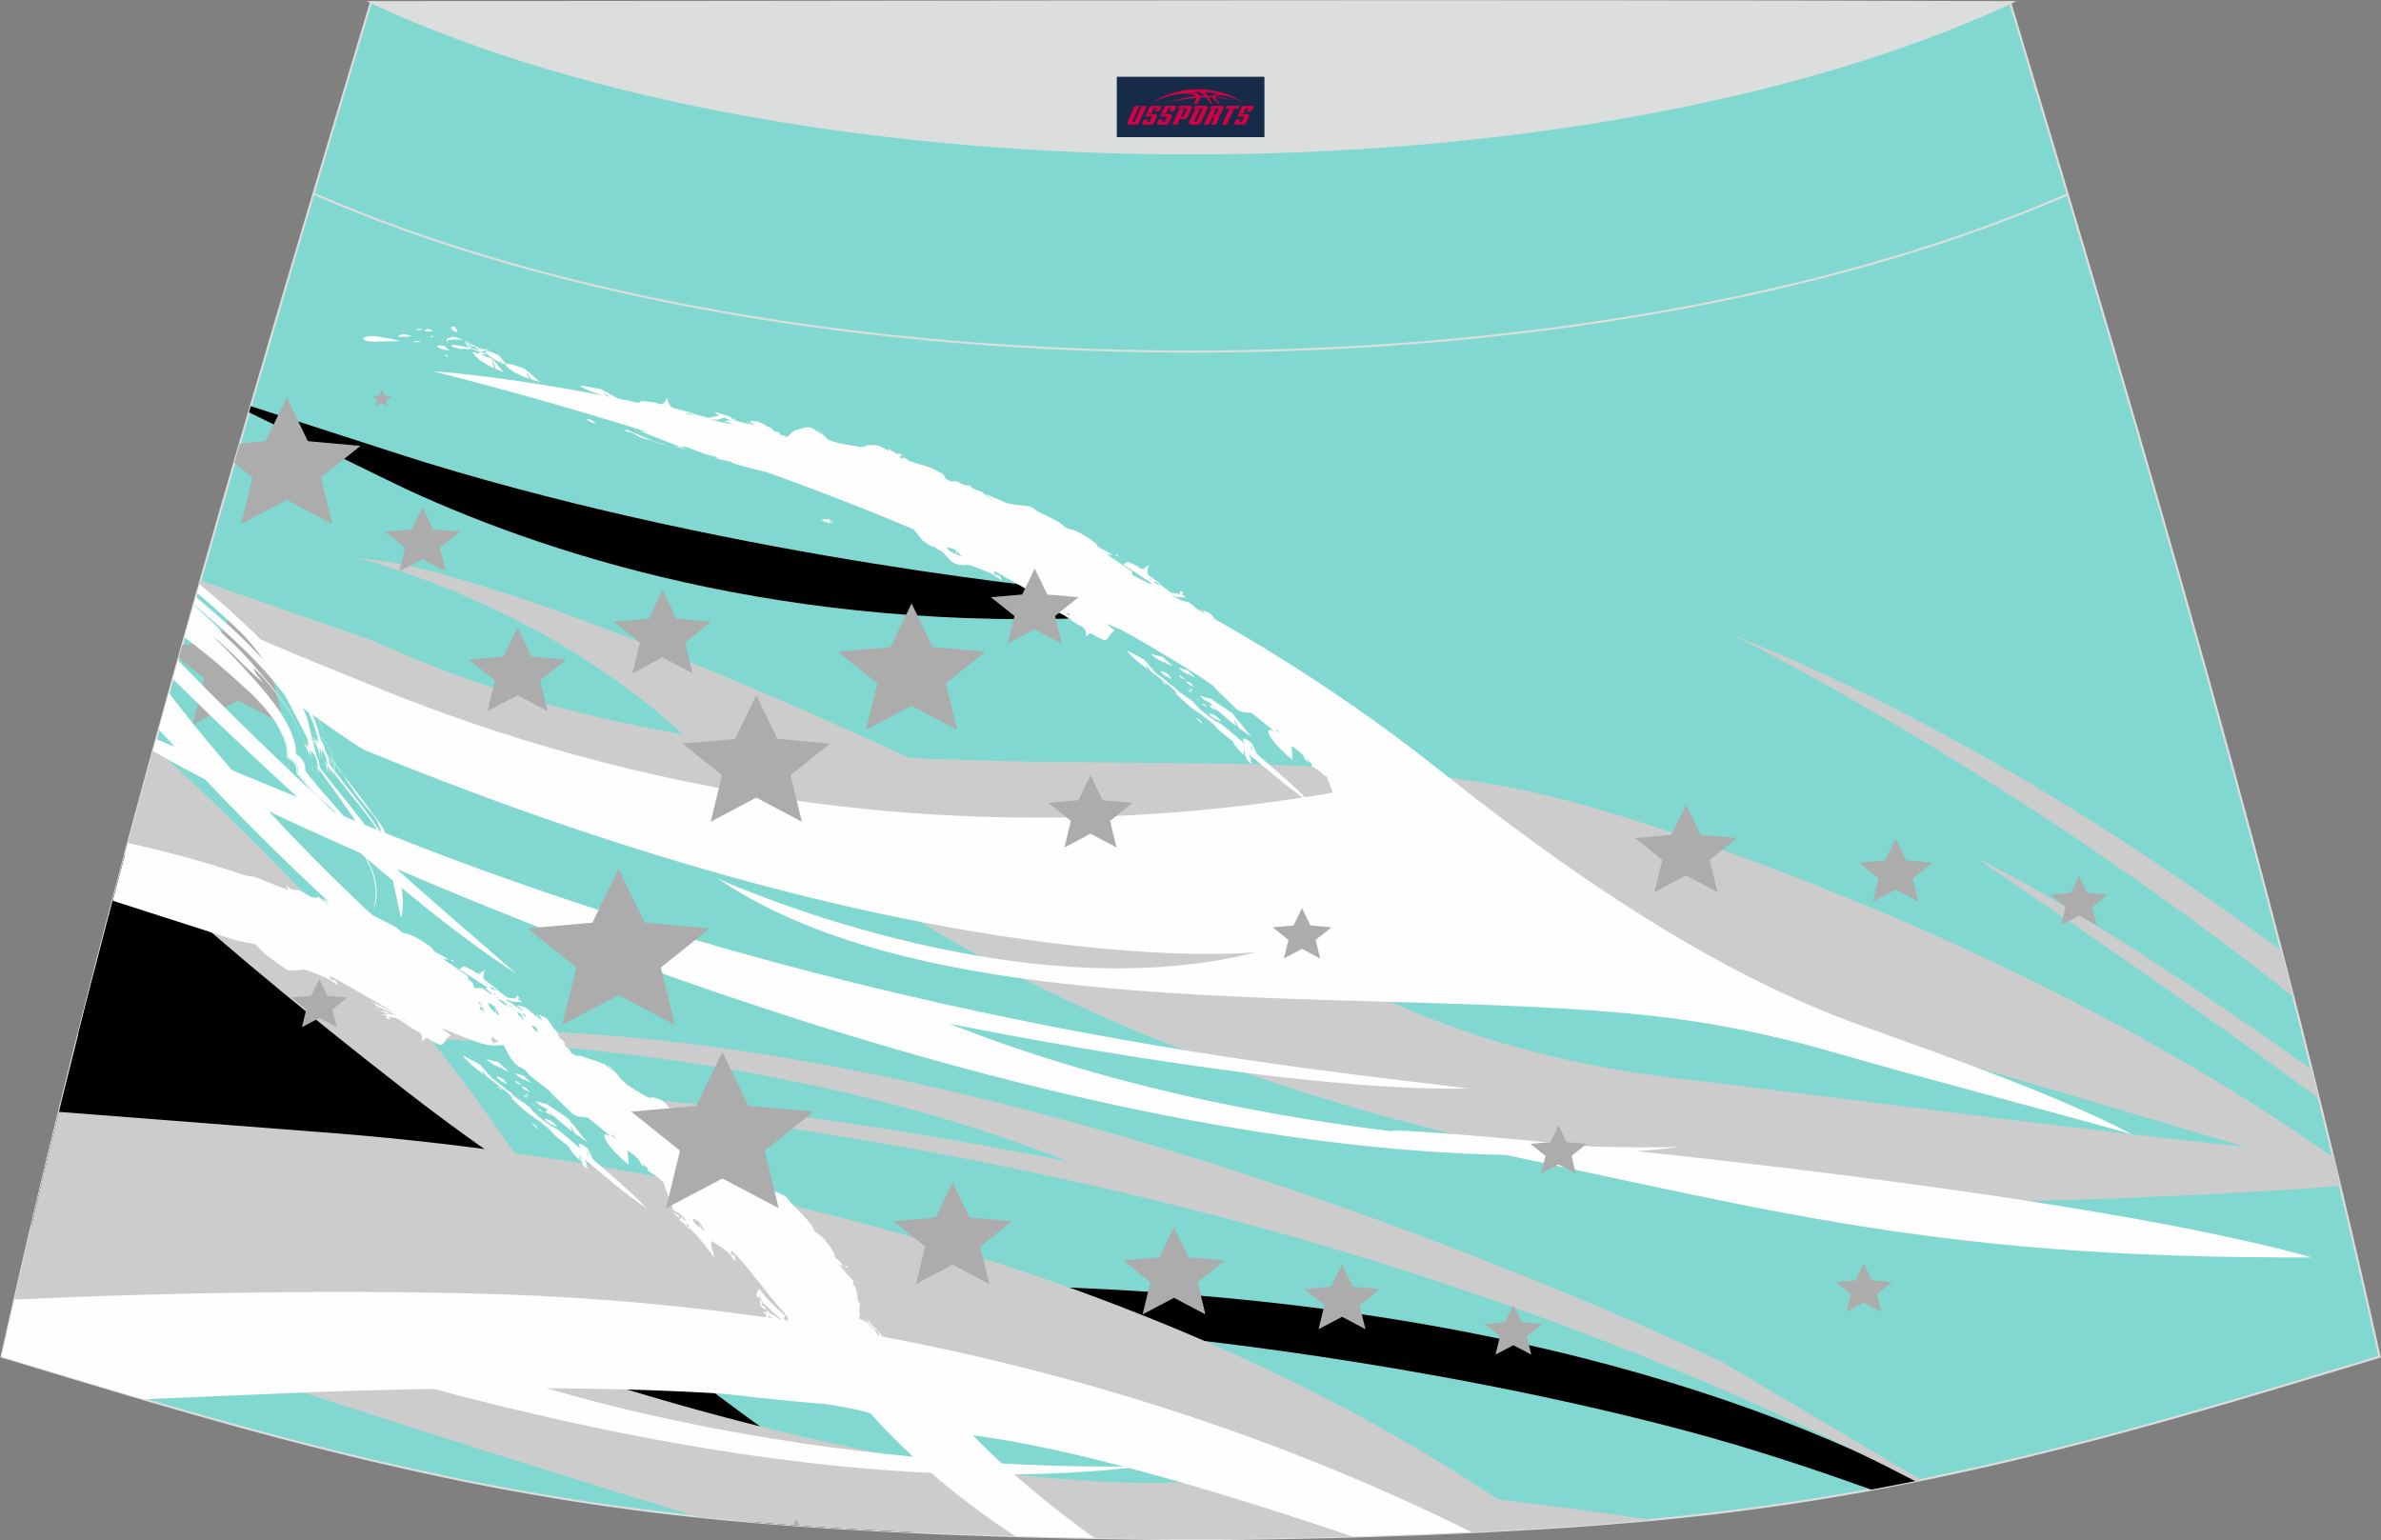
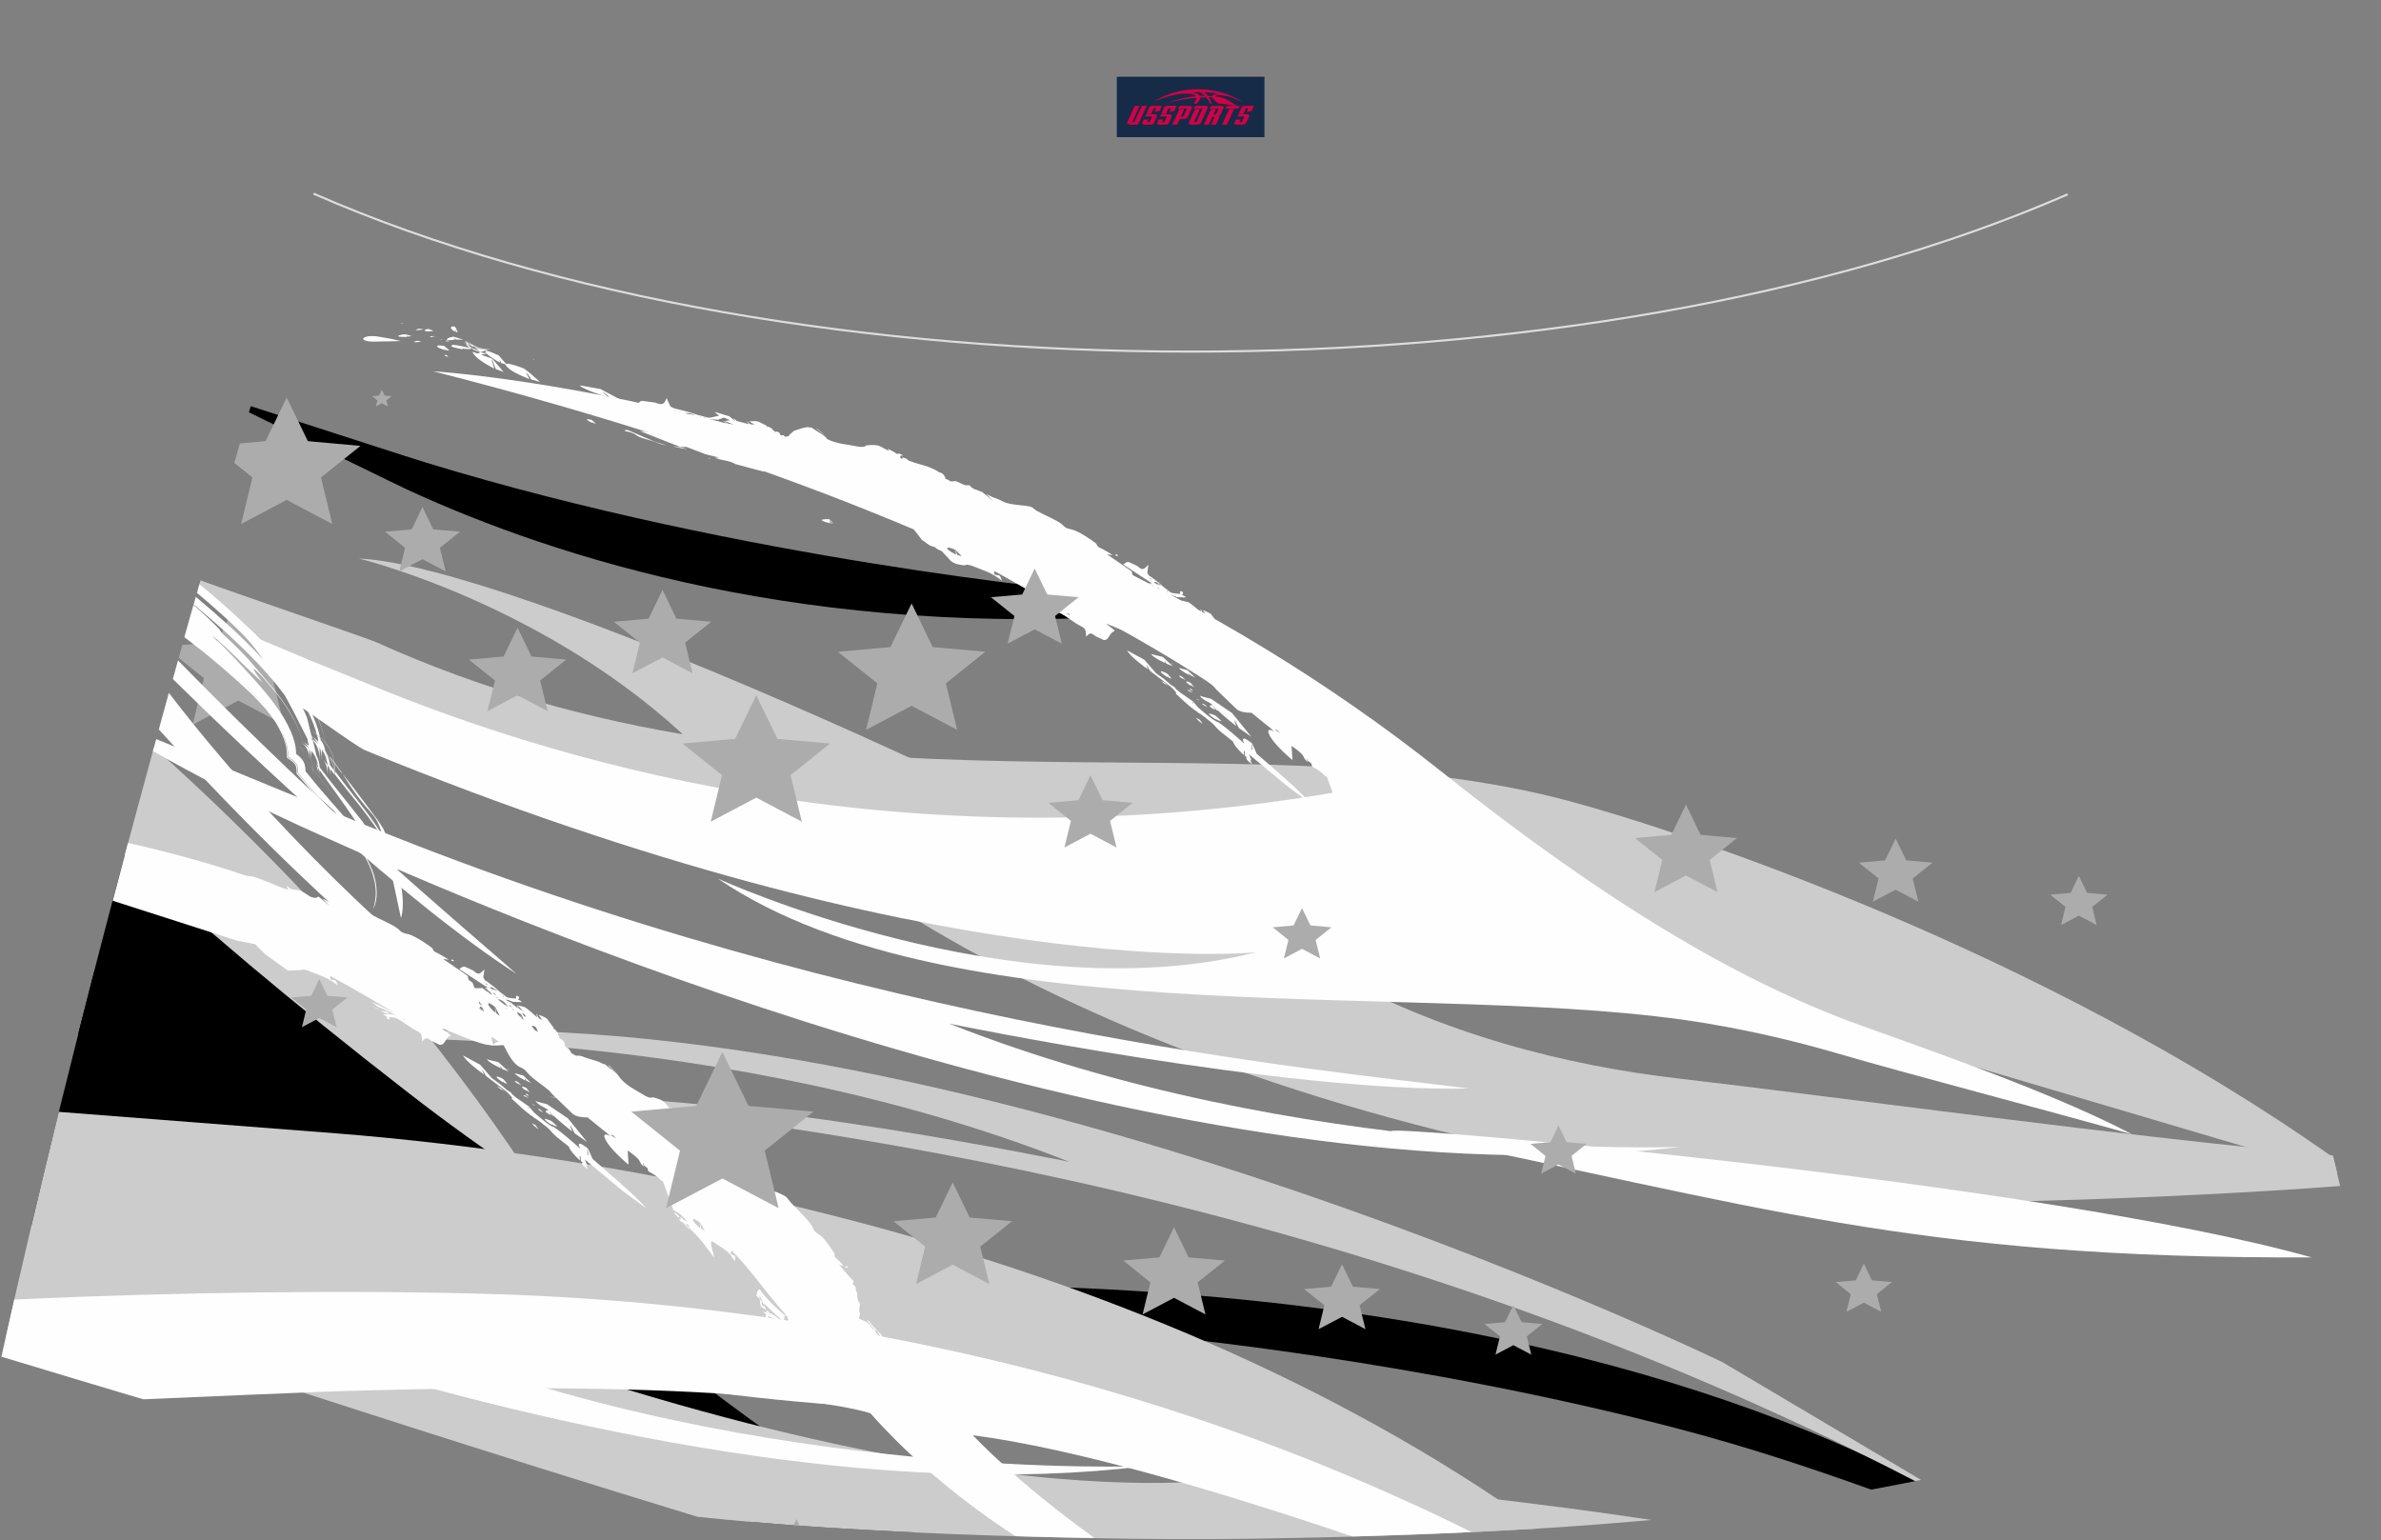
<svg xmlns="http://www.w3.org/2000/svg" version="1.1" id="图层_1" x="0px" y="0px" width="387.08px" height="250.4px" viewBox="0 0 387.08 250.4" enable-background="new 0 0 387.08 250.4" xml:space="preserve">
  <rect x="0" y="0" width="387.08" height="250.4" fill="#808080" stroke="none" />
  <g>
-     <path fill="#81D8D0" stroke="#DCDDDD" stroke-width="0.341" stroke-miterlimit="22.926" d="M193.55,250.19L193.55,250.19h-3.16   l-3.16-0.02l-3.16-0.03l-3.16-0.05l-3.16-0.06l-3.16-0.06l-3.16-0.07l-3.16-0.08l-3.16-0.09l-3.16-0.1l-3.16-0.11l-3.11-0.11   l-3.11-0.13l-3.11-0.14l-3.11-0.15l-3.11-0.16l-3.11-0.17l-3.11-0.18l-3.11-0.19l-3.11-0.22l-3.14-0.23l-3.14-0.25l-3.13-0.26   l-3.13-0.28l-3.13-0.31l-3.13-0.33l-3.13-0.35l-3.13-0.38l-3.11-0.4l-3.07-0.42l-3.06-0.44l-3.06-0.47l-3.06-0.49l-3.05-0.52   l-3.05-0.53l-3.05-0.56l-3.03-0.58l-3.03-0.6l-3.02-0.63l-3.02-0.65l-3.01-0.67l-3.01-0.68l-3.01-0.7l-3.01-0.72l-3-0.74   l-3.01-0.76l-3.01-0.77l-3-0.78l-3-0.81l-3-0.82l-3-0.83l-2.99-0.84l-2.99-0.85l-2.99-0.86l-2.99-0.86l-2.98-0.88l-2.98-0.89   l-2.98-0.89l-2.98-0.89l-2.98-0.9l-2.98-0.9l-2.98-0.9l-2.98-0.9C16.79,146.09,38.05,74.26,60.31,0.36   c106.77,29.51,159.7,29.51,266.47,0c22.25,73.91,43.52,145.73,60.07,220.21l-2.98,0.9l-2.98,0.9l-2.98,0.9l-2.98,0.9l-2.98,0.89   l-2.98,0.89l-2.98,0.89l-2.98,0.88l-2.99,0.86l-2.99,0.86l-2.99,0.85l-2.99,0.84l-3,0.83l-3,0.82l-3,0.81l-3,0.78l-3.01,0.77   l-3.01,0.76l-3,0.74l-3,0.72l-3.01,0.7l-3.01,0.68L318,239.4l-3.02,0.65l-3.02,0.63l-3.03,0.6l-3.03,0.58l-3.05,0.56l-3.05,0.53   l-3.05,0.52l-3.06,0.49l-3.06,0.47l-3.06,0.44l-3.07,0.42l-3.11,0.4l-3.11,0.38l-3.13,0.35l-3.13,0.33l-3.13,0.31l-3.13,0.28   l-3.14,0.26l-3.14,0.25l-3.14,0.23l-3.11,0.22l-3.11,0.19l-3.11,0.18l-3.11,0.17l-3.11,0.16l-3.11,0.15l-3.11,0.14l-3.11,0.13   l-3.11,0.11l-3.16,0.11l-3.16,0.1l-3.16,0.09l-3.16,0.08l-3.16,0.07l-3.16,0.06l-3.16,0.06l-3.16,0.05l-3.16,0.03l-3.16,0.02   L193.55,250.19L193.55,250.19L193.55,250.19z" />
    <g>
      <polygon fill="#ACACAD" points="42.18,104.36 50.74,105.12 44.31,110.25 46.16,117.82 38.74,113.9 31.32,117.82 33.16,110.25     29.05,106.96 29.64,104.87 35.3,104.36 38.74,97.26   " />
      <path fill="#CCCCCC" d="M110.34,241.6c0.67,0.36,1.35,0.73,2.06,1.1C94.16,193,59.01,152,25.03,121.49    c-1.86,6.8-3.69,13.59-5.5,20.39C68.92,181.51,100.01,225.72,110.34,241.6z" />
      <path d="M84.84,190.98c-6.13-4.11-12.27-8.52-18.4-13.28c-19.59-15.18-34.45-27.89-46.18-38.67c-2.58,9.67-5.1,19.37-7.56,29.08    c6.82,1.86,13.57,3.83,19.8,8.87c4.1,3.32,14.84,10.88,29.86,20.09L84.84,190.98z" />
      <path d="M311.67,240.73c-34.46-17.58-94.01-35.77-189.32-31.09l65.49,7.51c0,0,42.53,3.9,85.7,15.31    c10.58,2.8,20.69,6.13,30.65,9.71l1.7-0.32l3.03-0.58L311.67,240.73z" />
      <path d="M148.95,249.13c-37.51-23.66-72.46-54.18-79.09-62.65c-10.64-13.59-31.2-22.47-54.56-28.46    c-3.53,13.72-6.94,27.48-10.21,41.31c22.21,3.61,42.99,7.01,44.04,7.26c19.78,4.66,48.61,15.97,71.92,39.97    c0.27,0.27,0.55,0.55,0.81,0.82l2.58,0.22l3.14,0.25l3.14,0.23l3.11,0.22l3.11,0.19l3.11,0.18l3.11,0.17l3.11,0.16L148.95,249.13z    " />
      <path fill="#CCCCCC" d="M312.32,240.6l-32.3-19.15c0,0-132.17-64.03-225.05-52.59c0,0,61.92-2.5,118.89,20.03    c0,0-54.58-11.26-84.55-10.55c26.98,3.43,124.72,11.95,222.04,62.45l0.64-0.13L312.32,240.6z" />
      <path d="M40.47,67.03c8.96,4.4,24.15,11.84,25.61,12.51c24.42,11.29,65.78,24.41,121.07,20.37l-11.12-3.76    c0,0-54.86-5.06-106.66-20.91c-1.9-0.58-5.1-1.61-7.84-2.5c-2.73-0.89-8.83-2.86-20.77-6.71L40.47,67.03z" />
-       <path fill="#CCCCCC" d="M375.82,173.87c-18.41-13.08-38.6-26.41-54.81-34.6c10.74,7.46,30.66,20.62,55.98,39.34    C376.6,177.04,376.22,175.45,375.82,173.87L375.82,173.87z M370.9,154.56c0.65,2.49,1.3,4.99,1.93,7.49    c-47.54-37.62-91.52-58.98-91.52-58.98C311.59,115.02,342,133.37,370.9,154.56z" />
      <path fill="#CCCCCC" d="M379.25,187.83c-32.34-2.83-81.65-9.64-106.34-12.49c-17.92-2.07-38.58-7.08-57.78-18    C166.73,129.8,82.61,91.98,58.38,90.8v0.01c1.23,0.31,33.28,8.39,56.71,32.54c20.34,20.96,77.26,61.84,187.53,71.88    c9.54,0.86,50.82-0.34,77.81-2.42C380.05,191.14,379.65,189.48,379.25,187.83z" />
      <path fill="#CCCCCC" d="M379.34,188.2c-47.59-33.7-106.03-53.1-124.24-57.97c-54.46-14.56-123.87,5.89-193.94-25.83    c-1.28-0.58-22.2-7.72-28.56-10.04l-0.47,1.63c3.19,3.14,11.1,7.27,10.76,9.67c1.27,0.73,15.06,7.26,16.37,7.99    c30.87,17.04,73.64,33.12,127.4,36.05c56.78,3.1,88.71,9.68,112.78,17.34c1.17,0.38,62.17,18.38,80.54,23.83L379.34,188.2z" />
      <path fill="#CCCCCC" d="M250.34,248.48c-68.24-48.85-156.87-61.12-195.36-64.2c-1.56-0.13-22.02-1.72-45.42-3.52    c-2.99,12.15-5.86,24.36-8.62,36.63l43.51-4.27c77.31-6.83,147.98,16.91,190.83,36.13l2.4-0.1l3.11-0.15l3.11-0.16l3.11-0.17    l3.11-0.18L250.34,248.48z" />
      <path fill="#CCCCCC" d="M268.46,247.1c-17.43-2.61-38.71-5.14-64.64-7.32c0,0-46.74,11.51-157.34-33.77l-5.55,14.54    c-0.11,1.01-0.23,2.01-0.33,3.02c5.17,1.69,37.37,12.22,72.79,23.02l1.66,0.17l3.13,0.31l3.13,0.28l3.13,0.26l3.14,0.25l3.14,0.23    l3.11,0.22l3.11,0.19l3.11,0.18l3.11,0.17l3.11,0.16l3.11,0.15l3.11,0.14l3.11,0.13l3.11,0.11l3.16,0.11l3.16,0.1l3.16,0.09    l3.16,0.08l3.16,0.07l3.16,0.06l3.16,0.06l3.16,0.05l3.16,0.03l3.16,0.02h3.16l0,0l0,0h3.16l3.16-0.02l3.16-0.03l3.16-0.05    l3.16-0.06l3.16-0.06l3.16-0.07l3.16-0.08l3.16-0.09l3.16-0.1l3.16-0.11l3.11-0.11l3.11-0.13l3.11-0.14l3.11-0.15l3.11-0.16    l3.11-0.17l3.11-0.18l3.11-0.19l3.11-0.22l3.14-0.23l3.14-0.25l3.14-0.26L268.46,247.1z" />
      <path fill="#FEFEFE" d="M15.85,215.55l-3.4,5.05c2.67,0.86,34.24-1.72,37-0.86c42.71,13.13,93.85,23.88,136.65,18.61    c0,0-61.92,2.5-118.87-20.04c0,0,54.58,11.26,84.55,10.55c-15.21-1.88-53.49-4.93-99.85-16.98l-2.42-0.63L15.85,215.55z" />
      <path fill="#FEFEFE" d="M177.94,250.05c-12.99-9.33-19.78-16.72-19.78-16.72c16.5,2.15,39.94,9.08,61.7,16.46l2.14-0.06l3.16-0.1    l3.16-0.11l3.11-0.11l3.11-0.13l3.11-0.14l1.57-0.07c-60.04-29.74-119.39-37.5-159.07-38.69c-23.25-0.7-51.93-0.31-77.83,0.89    c-0.7,3.09-1.4,6.18-2.09,9.29l2.98,0.9l2.98,0.9l2.98,0.9l2.98,0.9l2.98,0.89l2.98,0.89l2.98,0.89l2.24,0.66    c12.1-0.52,26.78-1.15,29.14-1.23c73.13-2.41,89.04,3.51,89.04,3.51c7.07,7.93,15.24,14.54,23.56,19.97h0.02l3.16,0.09l3.16,0.08    l3.16,0.07l3.16,0.06L177.94,250.05z" />
      <path fill="#FEFEFE" d="M85.44,177.89c0.06,0.1,0.38,0.24,0.38,0.24c-0.05-0.14-0.01-0.05,0.02,0.02    c0.05,0.02,0.15,0.06,0.15,0.06c-0.07-0.09-0.22-0.3-0.22-0.3C85.7,177.9,85.45,177.78,85.44,177.89L85.44,177.89L85.44,177.89z     M18.32,146.43c0.83-3.13,1.66-6.26,2.49-9.39c6.44,1.44,12.76,3.15,18.9,5.23c0.52,0.18,1.3,0.15,1.83,0.34    c2.4,0.88,3.01,1.3,5.25,2.03c0.27,0.09-0.39-0.64-0.11-0.56c0.25,0.08,0.34,0.35,0.58,0.43c0.69,0.23,0.9,0.08,1.5,0.28    c0.85,0.3,1.33,0.88,1.93,1.07c0.92,0.3,1.01-0.15,1.06-0.11c0,0,0.95,0.76,1.41,1.16c0,0,0.38,0.28,0.56,0.43    c-0.5-0.4-0.86-0.83-1.33-1.26c0,0,0.7,0.34,1.05,0.51c0,0,1.22,0.42,1.76,0.74c1.27,0.64,3.75,0.5,4.64,0.9l0.74,0.57    c1.14,0.65,3.21,1.47,4.1,2.19c0.76,0.73,0.75,0.65,1.84,0.92c1.1,0.36,2.69,1.45,3.65,2.14c0.6,0.72-0.07,0.4,1.25,1.05    c0,0,1.06,0.59,1.53,0.93c0,0-0.64-0.1-0.95-0.15c0,0,2.73,1.86,4.08,2.81c-0.03,0.2,0.03,0.44,0.13,0.63    c0.52,0.44,0.53,0.11,0.86,1.07c-0.03-0.01-0.16-0.05,0.09,0.17c0.03,0.02,0.02,0.07,0.06,0.1c0,0,0.83-0.02,1.24-0.03    c0.26,0.27,0.67,0.56,1,0.75c-0.07-0.13-0.27-0.52-0.25-0.52c-0.11-0.08-0.24-0.16-0.4-0.24c0,0,0.36-0.03,0.53-0.02l-4.66-3.03    c-0.02,0,0.52-0.53,0.88-0.42c0,0,0.92,0.42,1.38,0.64c0.89,0.8,1.02,0.58,1.83-0.19c-0.02,0.09-0.26,1.24-0.16,1.43    c0,0,0.14,0.14,0.2,0.2c-0.08-0.02-0.22-0.07,0.26,0.31c0,0-0.02-0.07-0.06-0.09l0.11,0.08c0,0,0.83,0.63,1.24,0.94    c-0.02-0.01-0.07-0.02,0.09,0.07c0,0,0.57,0.51,0.85,0.76c1.48,1.01,0.61,0.83,2.61,1.05c0,0-0.01-0.26-0.02-0.4    c0.01-0.14,0.84,0,0.32,0.57c0,0,0.65,0.22,0.58,0.4c0,0-0.92-0.02-1.39-0.05c0,0,0.03,0.02,0.06,0.05    c-0.1-0.06-0.34-0.17-0.59-0.26l-0.02-0.01c-0.25-0.09-0.49-0.16-0.59-0.11c-0.07,0.05,0.58,0.36,0.7,0.39c0,0,0.83,0.7,1.27,1    c0,0-0.17-0.35-0.25-0.53c0.19,0.07,0.23,0.39,0.43,0.61c0,0,0.44,0.27,0.67,0.42c0,0-0.61-0.67-0.92-1c0,0,0.76,0.19,1.15,0.3    c0.63,0.38,1.43,1.17,2.01,1.66c0,0-0.05-0.35-0.1-0.52c0.05-0.01,0.05-0.01,0.09,0.01c0.22,0.73,0.16,0.57,0.85,0.95    c0,0-0.4-0.57-0.59-0.86c-0.01-0.01,1,0.35,1.36,0.65c0,0,0.74,0.99,1.09,1.49c0,0-0.02,0.14-0.03,0.19c0,0,0.16,0.02,0.24,0.02    c0,0,0.31,0.48,0.5,0.68c0.01,0.33-0.07,0.28,0.22,0.51c-0.03,0.14-0.07,0.3,0.1,0.36c0.43,0.09,0.57,0.44,0.78,0.76    c-0.07,0.19,0.03,0.42,0.11,0.6c0.55,0.14,0.65,0.49,0.92,0.88c-0.03,0-0.15-0.02,0.11,0.15c0.31,0.14,0.51,0.38,0.77,0.36    c0.55,0.01,0.76,0.02,1.25,0.25c1.02,0.41,2.23,0.55,3.13,1.15c0,0,0.1-0.02,0.15-0.05c0,0,1.06,0.85,1.61,1.25    c0.25,0.24,0.52,0.41,0.68,0.69c1.02,1.52,2.72,2.23,4.31,3.23c0.35,0.2,0.85,0.44,1.26,0.24c2.03,0.56,1.68,0.66,2.94,2.03    c0,0-0.03-0.3-0.05-0.44c0.5,0.5,0.76,0.75,1.1,1.35c0,0,0.09-0.11,0.13-0.17c0.25,0.11,0.55,0.34,0.61,0.59    c0,0-0.23-0.08-0.33-0.13c0,0-0.14,0.15-0.19,0.23c0,0,0.13,0.34,0.18,0.5c0,0,0.08-0.24,0.13-0.35c0.38,0.19,0.59,0.35,0.72,0.74    c1.26,1.08,2.94,1.8,4.02,3.27c0,0,0.06-0.02,0.09-0.03c0.36,0.27,0.42,0.67,0.44,1.07c-0.03-0.01-0.13-0.08,0.05,0.15    c0.9,0.75,0.09,0.43,1.34,0.7c0-0.01,1.02,0.9,1.19,0.98c0,0,0.44,0.13,0.67,0.18c0.05,0.68,1.03,1.05,1.51,1.48    c0,0,0.69,0.88,0.98,1.36l0.4,0.52l-0.84-1.48c0,0,0.55,0.47,0.81,0.7c0,0,1.02,0.65,1.43,1.06c0.57,0.51,2.14,0.93,2.91,1.16    c0.33,0.15,1.22,0.53,1.47,0.77c0.01-0.01,0.75,0.91,0.75,0.91c0.94,1.07,2.85,2.75,3.48,3.89c0.4,0.93,0.42,0.84,1.31,1.44    c0.78,0.63,1.72,2.02,2.24,2.88c0.19,0.69-0.22,0.35,0.63,1.11c0.34,0.27,0.65,0.64,0.86,1c0,0-0.47-0.17-0.7-0.26    c0,0,1.49,1.83,2.34,2.67c-0.08,0.17-0.09,0.38-0.09,0.56c0.38,0.38,0.44,0.09,0.5,0.97c-0.03-0.01-0.13-0.05,0.03,0.14    c0.22,0.19,0.18,0.68,0.19,0.94c0.03,0.17,0.11,0.68,0.26,0.86c0-0.01,0.03,0,0.08,0.01l0.02,0.02c0.02,0,0.03,0,0.05,0.01h-0.05    c0.19,0.28-0.23,1.35,0.02,1.65c0.26,0.25-0.31,0.77,0.01,1.02c1.42,0.64,1.02,0.22,2.17,1.7c0,0,0.11,0.01,0.16,0.03    c0,0,1.05,1.42,1.52,2.16l0.5,0.69c-0.03-0.06-0.7-1.23-1.05-1.81c-0.61-1.09-0.25-0.68-0.97-1.05c0,0-0.81-1.1-1.23-1.64    c-0.01-0.01,0.4,0.23,0.49,0.36c0.53,0.81,1.1,1.25,1.75,1.93c0.98,1.16-0.25,0.69,1.48,2.17c-0.66,1.07-2.38-1.23-2.86-0.06    c-0.09,0.32-0.09,0.73,0.17,0.98c0.09,0.11,0.08,0.23,0.03,0.35c0,0-0.09-0.23-0.14-0.33c0,0-0.44,0.14-0.66,0.19    c-0.55-0.06-5.35-2.89-6.82-3.48c0,0-0.66-0.33-0.76-0.35c0,0,0.58,0.49,0.63,0.51l9.42,10.93c-3.49-3.15-5.36-6.08-9.92-9.18    c-0.11-0.17,4.1,6.52,3.89,6.81c-0.68-0.48-3.38-4.02-4.63-5.08c0,0-0.66-0.36-1.01-0.52l-0.19-0.16    c-0.66-0.45-0.84-0.38-1.43,0.15c-0.15-1.82-0.33-1.49-1.72-2.69c0,0-1.3-1.25-1.91-1.9c-1.05-0.99-0.31-0.51-1.82-1.2    c0.06,0.25,0.23,0.64-0.22,0.3c-0.32-0.31-0.19-0.18-0.14-0.42c0,0,0.07-0.05,0.11-0.08c0.01,0.01-0.52-0.36-0.52-0.55    c0,0,0.78,0.28,1.17,0.42c0,0-0.02-0.08-0.03-0.11c0.86,0.36,1.57,1.08,2.19,1.72c0,0,0.01-0.24,0.01-0.36    c0,0,0.57,0.45,0.86,0.67c0,0-0.13-0.97-0.26-1.43c0,0-0.3-0.23-0.44-0.33c0.14-0.3,0.31,0.11,0.42,0.25    c-0.07-0.16-0.15-0.38-0.36-0.39c-3.03-3.33-5.64-7.31-8.73-10.35c0,0-0.09,0.36-0.15,0.55c0,0,0.42,0.19,0.64,0.3    c0.18,0.19,0.08,0.65,0.03,0.89c-0.74-1.24-1.13-1.59-2.39-2.39c-0.41-0.26-0.8-0.52-1.19-0.8c-0.63-0.34,0.05,1.68,0.09,1.84    c0,0,0.13,0.74,0.15,0.84c-0.13-0.2-0.26-0.4-0.4-0.6c-0.67-0.86-1.64-2.23-2.36-2.99c0,0-1.3-1.25-1.38-1.42    c0,0,0.02-0.18,0.03-0.26c0,0-0.17-0.15-0.26-0.23c0.01-0.09-0.02-0.09-0.03-0.02c-0.07-0.06-0.3-0.26-0.01,0.34    c0,0,0-0.23,0.01-0.34c0,0,0.03,0.26,0.05,0.39c0.24,0.15,0.24,0.24,0.3,0.49c0,0-0.76-0.84-1.14-1.27c0,0-0.05,0.08-0.07,0.11    c0,0-0.39-0.38-0.58-0.56c0,0,0.18,0.08,0.27,0.13c0,0,0.09-0.11,0.14-0.17c0,0-0.11-0.22-0.17-0.32c0,0,0.28,0.24,0.45,0.34    c-0.07-0.15-0.24-0.59-0.26-0.67c-0.18-0.14-0.44-0.3-0.91-0.58c0,0-0.2-0.1-0.3-0.15c0,0-1.17-3.21-1.76-4.81    c0,0-0.1,0.07-0.15,0.09c-0.15-0.14-0.28-0.28-0.42-0.42c-0.72-0.65-1.05-0.73-1.76-1.19c0,0-0.08-0.34-0.13-0.51    c0,0-0.4-0.31-0.59-0.45c-0.02-0.28-0.05-0.73-0.1-0.09c0,0,0.03,0.23,0.06,0.33c-0.19-0.2-0.59-0.65-0.64-0.9    c-0.16-0.49-1.47-1.41-1.94-1.75c0,0,0.09,1.52,0.13,2.3c0.01,0.01-3.38-2.75-3.91-4.47c-0.17-0.75,0.57-0.34,0.97-0.14    l-0.73-0.63c0.02,0.01,0.15,0.1,0.22,0.14l0.06,0.05c-0.03-0.08-0.11-0.33-0.08-0.07c0,0-0.42-0.32-0.63-0.48l0.02,0.02l-2.58-2.1    c-0.81,0.02-1.77-0.08-2.4-0.56c0,0-2.15-2.08-3.23-3.11c-0.19-0.2-0.41-0.44-0.59-0.67c-1.02-0.89-2.63-1.88-3.47-2.81    c-0.53-0.69-0.7-0.75-1.53-1.15c-1.07-0.67-1.88-2.39-2.43-3.46c-0.13,0.01-2.03,0.18-2.33-0.02c-1.13,0.09-6.18-2.14-7.62-2.67    c0,0.14,1.65,1.1,1.27,1.24c-0.8,0.17-0.78,1.5-1.7,1.41c0,0-0.88-0.41-1.31-0.61c-0.76-0.57-0.88-0.65-1.56,0.07    c-0.02-1.53-0.22-1.32-1.56-2.11c0,0-1.27-0.86-1.92-1.28c-1.11-0.6-0.45-0.4-1.92-0.59c0.1,0.23,0.34,0.5-0.15,0.32    c-0.35-0.16-0.2-0.11-0.23-0.33c0,0,0.06-0.07,0.09-0.1c0.02,0.01-0.59-0.19-0.64-0.34c0,0,0.82,0.02,1.23,0.02    c0,0-0.06-0.03-0.09-0.06c-0.75-0.05-0.98-0.22-1.58-0.59c-0.36-0.09-0.6-0.26-0.92-0.43l-0.43-0.3l1.35,0.74    c0.74,0.15,1.02,0.1,1.58,0.59c0.64,0.01,0.64,0.08,1.24,0.31c-0.92-0.43-2.38-1.19-3.28-1.53c0,0-0.66-0.52-0.99-0.78    c0,0,2.55,1.22,3.82,1.84c0,0-6.98-4.13-10.57-6.06c0,0,0.05,0.4,0.07,0.6c0,0,0.5,0.08,0.75,0.13c0.26,0.16,0.32,0.59,0.45,0.84    c-1.81-1.4-2.73-1.56-4.85-2.41c-0.26-0.09-0.92-0.3-1.17-0.07l-0.06-0.02l0,0l-2.02,0.09l-3.63-2.6l-1.72-1.7l-2.86-0.55    L18.32,146.43L18.32,146.43z M84.44,176.28c0.11,0.06,0.34,0.17,0.34,0.17c-0.17-0.17-0.52-0.49-0.52-0.49    c-0.66-0.44-0.88-0.2,0.13,0.33C84.28,176,84.39,176.21,84.44,176.28L84.44,176.28L84.44,176.28z M82.45,173.65    c0.02,0.08,0.18,0.16,0.24,0.2v-0.05L82.45,173.65L82.45,173.65L82.45,173.65z M82.68,173.81L82.68,173.81l0.15,0.1    c0,0-0.08-0.06-0.11-0.09C82.71,173.8,82.67,173.72,82.68,173.81L82.68,173.81z M84.87,176.75c0.14,0.28,0.83,0.63,0.83,0.63    c-0.07-0.4,0.03-0.11,0.08,0.01c0.13,0.07,0.36,0.18,0.36,0.18c-0.19-0.23-0.57-0.69-0.57-0.69    C85.49,176.85,84.81,176.49,84.87,176.75L84.87,176.75L84.87,176.75z M83.7,174.5L83.7,174.5c0.32,0.48,1.7,1.16,1.67,1.15    c-0.22-0.64,0.03-0.19,0.17,0.03c0.27,0.13,0.8,0.38,0.8,0.38c-0.42-0.4-1.26-1.2-1.26-1.2C83.66,174.49,83.65,174.42,83.7,174.5    L83.7,174.5z M94.62,189.12c0.01-0.13,0.11-0.1,0.23-0.05l-0.4-0.28c-0.17-0.4,0.15-0.57-0.2-0.92c0,0,0,0.5,0.02,0.76    c0,0-1.56-1.36-1.8-2.23l-1.9-1.51c-0.78-0.61-1.05-1.15-1.5-1.5l-1.16-0.93l0.05,0.03L87,181.8c0,0,0.02,0.02,0,0.05l-0.47-0.39    l0,0l0,0c-0.02-0.01-0.15-0.09-0.22-0.13c-1.14-0.81-1.98-1.69-3-2.6c-0.01-0.01-0.17-0.14-0.1-0.15    c-0.05-0.15,0.02-0.03,0.09-0.09c-0.88-1.18-2.43-2.09-3.64-3.07c0,0-0.44-0.35-0.67-0.53c-0.05-0.09-1.02-1.89-0.33-0.22    c-1.06-0.77-2.64-1.95-3.34-2.97c-0.09-0.18-0.07-0.11,2.75,1.4c0,0,1.25,1.43,1.86,2.15l1.47,1.08c0.11,0.1,0.73,0.61,1.02,0.89    l0.31,0.16l0.06,0.14c0,0,0.06,0.05,0.09,0.07c-0.02-0.02-0.07-0.13-0.11-0.19c0.18,0.09,0.17,0.11,0.5,0.45    c0,0-0.11-0.06-0.17-0.08c0,0,0.57,0.47,0.85,0.7c0,0,1.35,0.93,2.02,1.4c0,0,0.57,0.67,0.85,0.99c0.35,0.33,2.77,2.41,3.21,2.36    c1.49,1,3.01,2.39,4.36,3.56c-0.14-0.22-0.24-0.4-0.3-0.65c0.03-0.61,1.31,0.44,1.51,0.61c0,0,0.5,1.11,0.74,1.67    c2.36,2.09,6.86,5.83,8.79,8.09c0,0-2.63-1.94-3.93-2.91c0,0-4.09-3.39-6.14-5.1c0,0,0.28,0.67,0.43,1l-0.36-0.25l0.11,0.1    c0,0,0.23,0.5,0.33,0.75c0,0-0.22-0.15-0.33-0.23c-0.01-0.15-0.02-0.4-0.06-0.05C95.2,189.84,94.65,189.44,94.62,189.12    L94.62,189.12L94.62,189.12z M88.03,180.72c0.09,0.03,0.25,0.1,0.25,0.1c-0.13-0.13-0.38-0.38-0.38-0.38    c-0.56-0.32-0.6-0.09,0.1,0.25C87.92,180.53,87.98,180.63,88.03,180.72L88.03,180.72L88.03,180.72z M95.49,186.71v1    c0,0,0.09,0.08,0.14,0.11C95.62,187.6,95.57,186.93,95.49,186.71L95.49,186.71L95.49,186.71z M85.82,179.97l0.07,0.19    c0,0,0.11,0.09,0.16,0.14C86.03,180.26,85.8,179.8,85.82,179.97L85.82,179.97L85.82,179.97z M82.7,177.35l0.02,0.05l0.02,0.01    C82.72,177.38,82.7,177.36,82.7,177.35L82.7,177.35L82.7,177.35z M81.38,176.36L81.38,176.36L81.38,176.36L81.38,176.36    L81.38,176.36L81.38,176.36z M81.38,176.35L81.38,176.35l-0.02-0.01l0,0l0,0L81.38,176.35L81.38,176.35L81.38,176.35z     M87.95,182.52L87.95,182.52L87.95,182.52L87.95,182.52L87.95,182.52L87.95,182.52z M81.17,175.12c-0.08-0.02-0.23-0.08-0.23-0.08    c-0.8-0.1,0.94,1,0.9,0.95c-0.08-0.49,0.05-0.15,0.11,0.03c0.18,0.08,0.53,0.22,0.53,0.22C82.01,175.68,81.98,175.4,81.17,175.12    L81.17,175.12L81.17,175.12z M79.16,172.24L79.16,172.24c0.43,0.61,2.33,1.45,2.28,1.44c-0.3-0.73-0.01-0.24,0.2,0.1    c0.35,0.14,1.05,0.41,1.05,0.41c-0.56-0.51-1.69-1.53-1.69-1.53C79.12,172.27,79.12,172.14,79.16,172.24L79.16,172.24z     M86.49,182.64c0.14,0.24,0.66,0.67,0.64,0.66c-0.05-0.28,0.01-0.09,0.06,0.05c0.11,0.08,0.33,0.23,0.33,0.23    c-0.15-0.22-0.44-0.65-0.44-0.65C86.48,182.62,86.48,182.6,86.49,182.64L86.49,182.64L86.49,182.64z M88.8,179.52l0.01,0.06    c0,0,0.03-0.03,0.06-0.01C88.86,179.55,88.8,179.46,88.8,179.52L88.8,179.52L88.8,179.52z M95.45,185.67    c-1.03-1.3-3.13-3.86-3.13-3.86c-1.14-0.77-3.4-2.3-3.4-2.3c-1.9-0.45-1.9-0.57-1.85-0.48c0.6,0.77,1.48,0.94,2.1,1.48    c-1.11,0.08,0.06,0.61,0.49,0.81c-0.13-0.23-0.36-0.56-0.47-0.78c0.22,0.27,0.64,0.82,0.64,0.82c0.08,0.02,0.23,0.08,0.23,0.08    c0.92,0.9,2.96,2.51,2.96,2.51c-0.85-2.25,0.35,0.18,0.41,0.3C94.11,184.7,95.45,185.67,95.45,185.67L95.45,185.67L95.45,185.67z     M80.8,176.6c0.23,0.24,0.83,0.63,0.83,0.63c-0.17-0.27-0.01-0.1,0.08,0.01l0.33,0.22l-0.66-0.59    C80.78,176.58,80.78,176.56,80.8,176.6L80.8,176.6L80.8,176.6z M82.05,177.45L82.05,177.45L82.05,177.45L82.05,177.45    L82.05,177.45z M86.99,179.74c-0.41-0.32-0.66-0.24-0.17-0.03c-0.05-0.1-0.02-0.06,0,0C86.88,179.72,86.99,179.74,86.99,179.74    L86.99,179.74L86.99,179.74z M85.66,178.41c-0.06-0.08-0.11-0.17-0.02-0.02c-0.67-0.24-0.77-0.52-0.13-0.22    c0,0,0.27,0.23,0.41,0.34C85.92,178.51,85.75,178.45,85.66,178.41L85.66,178.41L85.66,178.41z M90.02,182.73l0.16,0.18    C90.11,182.82,89.74,182.21,90.02,182.73L90.02,182.73L90.02,182.73z M89.49,182.19l0.02,0.18c0,0,0.03-0.03,0.06-0.01    C89.56,182.34,89.52,182.21,89.49,182.19L89.49,182.19L89.49,182.19z M89.97,182.53c-0.14-0.11-0.41-0.34-0.41-0.34    c-0.26-0.09-0.8-0.27-0.8-0.27c-0.75-0.15,0.93,0.99,0.92,0.94c0-0.05-0.02-0.07-0.05-0.1c0.23,0.13,0.69,0.36,0.69,0.36    c-0.03-0.02-0.11-0.09-0.11-0.09c0.14,0.03,0.4,0.11,0.4,0.11C90.4,182.94,89.97,182.53,89.97,182.53L89.97,182.53L89.97,182.53z     M73.38,156.19L73.38,156.19L73.38,156.19L73.38,156.19L73.38,156.19z M73.36,156.19l-0.13-0.24    C73.27,156.01,73.35,156.17,73.36,156.19L73.36,156.19L73.36,156.19z M73.25,155.96L73.25,155.96L73.25,155.96L73.25,155.96    L73.25,155.96z M61.4,163.64l0.01,0.01l0,0c0.27,0.15,0.81,0.45,0.81,0.45c-0.2-0.15-0.8-0.45-0.81-0.47L61.4,163.64L61.4,163.64    L61.4,163.64z M62.78,164.81L62.78,164.81l-0.06-0.05l0.03,0.02h0.01L62.78,164.81L62.78,164.81z M60.51,163.54L60.51,163.54    L60.51,163.54L60.51,163.54L60.51,163.54z M73.38,156.19c-0.01,0.01-0.03,0.03-0.03,0.03c0.85,0.13,0.32-0.19-0.03-0.3    c0.05,0.02,0.13,0.09,0.13,0.09C73.41,156.08,73.38,156.19,73.38,156.19L73.38,156.19L73.38,156.19z M124.54,213.26    c0.03,0.03,0.14,0.19,0.16,0.11C124.65,213.34,124.54,213.26,124.54,213.26L124.54,213.26L124.54,213.26z M82.86,162.63l0.01,0.02    v-0.01L82.86,162.63L82.86,162.63L82.86,162.63L82.86,162.63z M113.97,199.7c0,0,0.41,0.28,0.61,0.42c0,0-0.5-0.9-0.75-1.34    c0.05,0.03-1.3-0.97-1.18-0.45c0.17,0.48,0.76,1,1.18,1.31C113.79,199.29,113.61,197.77,113.97,199.7L113.97,199.7L113.97,199.7z     M99.89,184.93c0,0,0.17,0.07,0.25,0.1c-0.14-0.15-0.26-0.26-0.38-0.35L99.89,184.93L99.89,184.93L99.89,184.93z M99.76,184.67    c-0.49-0.4-0.58-0.16,0.08,0.23L99.76,184.67L99.76,184.67L99.76,184.67z M98.81,183.8l0.01,0.03    C98.82,183.81,98.81,183.79,98.81,183.8L98.81,183.8L98.81,183.8z M87.11,167.56c0,0,0.27,0.18,0.4,0.26c0,0-0.24-0.52-0.35-0.78    c-0.11-0.08-0.64-0.47-0.67-0.2c-0.08,0.01,0.44,0.56,0.42,0.61C86.91,167.45,87.05,167.53,87.11,167.56L87.11,167.56    L87.11,167.56z M85.03,165.79c0,0,0.06,0.05,0.09,0.07l-0.08-0.22l0.06,0.03c0,0-0.24-0.52-0.36-0.78    c-1.2-0.78-0.48,0.18-0.05,0.51c-0.01-0.2-0.05-1.13,0.06,0.05l0.25,0.16l-0.06,0.06c0,0,0.06,0.05,0.06,0.1v-0.15l0,0    C85.01,165.65,85.03,165.73,85.03,165.79L85.03,165.79L85.03,165.79z M85,165.62l0.03,0.02v-0.01c0,0-0.02-0.01-0.03-0.02    l-0.01,0.01H85v-0.01V165.62L85,165.62L85,165.62z M84.95,165.66C84.79,165.41,84.7,165.78,84.95,165.66L84.95,165.66    L84.95,165.66z M80.24,169.8c0,0,0.07-0.23-0.02-0.3c0,0,0.78-0.13,0.99-0.15c0,0-0.8-0.59-1.19-0.89    c-0.16,0.32-0.15,0.82,0.2,1.03c-0.06,0.01-0.06,0-0.09,0.05C80.14,169.55,80.22,169.72,80.24,169.8L80.24,169.8L80.24,169.8z     M80.26,168.29c-0.05,0.01-0.06,0.01-0.09,0.05c0,0,0.15,0.05,0.23,0.07C80.41,168.4,80.32,168.32,80.26,168.29L80.26,168.29    L80.26,168.29z M85.08,164.79L85.08,164.79L85.08,164.79c-0.07-0.05-0.33-0.25,0.02,0.34C85.11,165.13,85.07,164.9,85.08,164.79    l0.08,0.39c0,0,0.17,0.1,0.26,0.15c-0.02-0.6-0.08-0.19-0.31-0.52C85.11,164.72,85.08,164.71,85.08,164.79L85.08,164.79    L85.08,164.79z M83.5,164.2c0,0,0.06,0.05,0.09,0.07c0,0-0.09-0.11-0.15-0.17c-0.35-0.16-0.11,0.07,0.03,0.13    C83.5,164.29,83.33,163.95,83.5,164.2L83.5,164.2L83.5,164.2z M83.09,163.56l-0.17-0.14c0,0-0.06-0.01-0.09-0.01    c-0.26,0.01,0.23,0.25,0.28,0.28L83.09,163.56L83.09,163.56L83.09,163.56z M83.15,163.59l0.05,0.09c0,0,0.11,0.06,0.17,0.08    L83.15,163.59L83.15,163.59L83.15,163.59z M80.67,164.72c0,0,0.41,0.32,0.6,0.47c0,0-0.49-0.97-0.74-1.44    c-0.14-0.11-1.22-1-1.17-0.51c0.16,0.5,0.75,1.05,1.18,1.4C80.63,165.17,80.26,162.24,80.67,164.72L80.67,164.72L80.67,164.72z     M78.35,165c-0.02-0.05-0.05-0.09-0.07-0.13v0.08C78.3,164.96,78.34,164.99,78.35,165L78.35,165L78.35,165z M78.29,164.79    l0.08,0.06c-0.11-0.36-0.11-0.6-0.33-0.84c0,0.06,0.01,0.23,0.01,0.59L78.29,164.79C78.29,164.78,78.29,164.78,78.29,164.79    L78.29,164.79L78.29,164.79z M78.27,164.84c-0.17-0.26-0.31-0.17,0,0.09V164.84L78.27,164.84L78.27,164.84z M77.99,164.55    c0,0.2,0.01-0.47,0.03-0.56c-0.05-0.06-0.13-0.11-0.2-0.17c0.08,0.35,0.19,0.1,0.05,0.64C77.87,164.47,77.95,164.53,77.99,164.55    L77.99,164.55L77.99,164.55z M77.89,162.8c0,0-0.03,0.2-0.03,0.3c0,0,0.39,0.3,0.58,0.44C78.43,163.54,78.07,163.05,77.89,162.8    L77.89,162.8L77.89,162.8z M78.4,164.32c0-0.07,0.01-0.42,0.06-0.01c0,0,0.15,0.11,0.23,0.18c0,0-0.15-0.4-0.23-0.6    C78.14,163.47,77.65,163.59,78.4,164.32L78.4,164.32L78.4,164.32z M80.16,161.5c0.07,0.08,0.27,0.19,0.39,0.24    c-0.01-0.03-0.08-0.22,0.03-0.03c0,0,0.11,0.06,0.17,0.08c0,0-0.3-0.23-0.44-0.34c0,0-0.06-0.01-0.09-0.01    C80.16,161.45,80.16,161.45,80.16,161.5L80.16,161.5L80.16,161.5z M80.4,160.98c-0.07-0.13-0.38-0.68,0.09,0.01    c0,0,0.24,0.07,0.35,0.11c0,0-0.4-0.3-0.59-0.45C79.59,160.31,79.24,160.55,80.4,160.98L80.4,160.98L80.4,160.98z M79.98,161.09    c0,0,0.06,0.01,0.09,0.01c-0.02-0.01-0.09-0.06-0.13-0.08L79.98,161.09L79.98,161.09L79.98,161.09z M79.93,161.02    c-0.01,0-0.01,0.01,0.02,0.05L79.93,161.02L79.93,161.02L79.93,161.02z M80.81,160.91c-0.11-0.02-0.05,0.02,0,0.06    c0,0,0.05,0.02,0.07,0.05C80.87,161.01,80.83,160.95,80.81,160.91L80.81,160.91L80.81,160.91z M80.83,162.13    c-0.33-0.08-0.09,0.08,0.03,0.13c-0.01-0.02-0.03-0.06,0.11,0.03C80.98,162.29,80.88,162.18,80.83,162.13L80.83,162.13    L80.83,162.13z M81.33,161.64c-0.02-0.01-0.15-0.07,0.03,0.08c-0.01-0.02-0.03-0.07,0.15,0.06    C81.51,161.77,81.39,161.68,81.33,161.64L81.33,161.64L81.33,161.64z M82.21,163.83l0.1,0.09l-0.02-0.07    C82.23,163.8,82.18,163.76,82.21,163.83L82.21,163.83L82.21,163.83z M82.31,163.88l0.02,0.07c0,0,0.06,0.05,0.09,0.07    C82.41,163.99,82.37,163.93,82.31,163.88L82.31,163.88L82.31,163.88z M81.91,162.85c-0.15-0.09-0.78-0.5-0.91-0.38    c-0.1,0.05,0.97,0.82,1.07,0.89l-0.02-0.02c0.01,0.01,0.13,0.09,0.2,0.1l0.32,0.19l0.11,0.09    C82.7,163.73,82.17,163.14,81.91,162.85L81.91,162.85L81.91,162.85z M82.57,163.64L82.57,163.64L82.57,163.64L82.57,163.64    L82.57,163.64L82.57,163.64z M82.57,163.64L82.57,163.64l-0.01-0.01l-0.01-0.01l0,0l0,0L82.57,163.64L82.57,163.64z M82.06,163.34    L82.06,163.34L82.06,163.34L82.06,163.34L82.06,163.34z M81.78,161.88c-0.05-0.02-0.16-0.07,0.02,0.18    c0.02,0.07-0.13-0.38,0.03-0.03c0,0,0.09,0.03,0.15,0.06C81.98,162.08,81.84,161.95,81.78,161.88L81.78,161.88L81.78,161.88z     M81.83,162.3c0-0.02-0.01-0.05,0.09,0.01C81.79,162.17,81.66,162.21,81.83,162.3L81.83,162.3L81.83,162.3z M82.56,162.97    c-0.03-0.01-0.09-0.03,0.03,0.08c-0.01-0.02-0.03-0.05,0.09,0.01C82.67,163.06,82.59,163,82.56,162.97L82.56,162.97L82.56,162.97z     M65.83,165.83c0,0,0.06-0.03,0.09-0.05c0,0-0.4-0.2-0.6-0.27C65.31,165.51,65.66,165.71,65.83,165.83L65.83,165.83L65.83,165.83z     M79.22,160.35c0,0,0.03-0.01,0.06-0.01c-0.1-0.11-0.23-0.08-0.09-0.01C79.2,160.34,79.16,160.2,79.22,160.35L79.22,160.35    L79.22,160.35z M79.16,160.09c-0.01-0.03-0.05-0.14,0.06-0.01c0,0,0.08,0.02,0.11,0.03C78.98,159.77,78.71,159.89,79.16,160.09    L79.16,160.09L79.16,160.09z M78.71,159.73l0.03,0.06c0,0,0.08,0.02,0.13,0.03c0,0-0.13-0.09-0.18-0.14    c-0.03-0.02-0.11-0.08,0.06,0.1C78.73,159.76,78.67,159.68,78.71,159.73L78.71,159.73L78.71,159.73z M77.8,158.58    c-0.03-0.02-0.03-0.02,0.02,0.02L77.8,158.58L77.8,158.58L77.8,158.58z M77.8,158.58l0.02,0.02c0,0,0.03,0.02,0.06,0.05    L77.8,158.58L77.8,158.58L77.8,158.58z M79.01,159.44L79.01,159.44L79.01,159.44L79.01,159.44L79.01,159.44z M78.75,157.59    L78.75,157.59C78.76,157.58,78.76,157.58,78.75,157.59L78.75,157.59L78.75,157.59z M79.21,160.88c0.02,0.02,0.11,0.18,0.36,0.61    c0,0,0.33,0.18,0.5,0.27C79.72,161.34,79.56,161.13,79.21,160.88L79.21,160.88L79.21,160.88z M98.09,183.77L98.09,183.77    L98.09,183.77L98.09,183.77L98.09,183.77z M98.71,184.24l-0.03-0.02C98.69,184.23,98.71,184.24,98.71,184.24L98.71,184.24    L98.71,184.24z M98.49,184.12L98.49,184.12L98.49,184.12L98.49,184.12L98.49,184.12z M110.71,197.51    c0.05,0.07,0.15,0.28,0.38,0.76c0,0,0.42,0.25,0.63,0.38C111.13,197.93,111.03,197.75,110.71,197.51L110.71,197.51L110.71,197.51z     M111.28,199.13c0.01,0.01,0.02,0.02,0.02,0.02C111.28,199.1,111.28,199.12,111.28,199.13L111.28,199.13L111.28,199.13z     M123.86,211.41l0.33,0.76c-0.01-0.09,0.01-0.26,0.01-0.26c1.03,1.05,3.22,3.02,3.22,3.02c0.05-0.36,0.16-1.09,0.16-1.09    c-1.32-1.11-2.9-2.59-3.86-3.96c-0.25-0.33-0.3-0.44-0.52,0.05c-0.03-0.05-0.1-0.14-0.1-0.14c0.09,0.28-0.15,0.82-0.15,0.82    c0.19,0.19,0.58,0.59,0.58,0.59c-0.02-0.22-0.07-0.66-0.07-0.66C123.56,210.83,123.86,211.41,123.86,211.41L123.86,211.41    L123.86,211.41z M124.19,212.17L124.19,212.17L124.19,212.17L124.19,212.17L124.19,212.17z M99.07,173.24    c-0.07-0.01-0.2-0.06-0.2-0.06c0.5,0.48,1.49,1.43,1.49,1.43C99.95,174.15,99.07,173.24,99.07,173.24L99.07,173.24L99.07,173.24z     M81.88,162.92c-0.08-0.07,0.02,0.07,0.06,0.1L81.88,162.92L81.88,162.92L81.88,162.92z M98.19,172.89    c0.03,0.02,0.08,0.07,0.08,0.07c0.03,0.02,0.05-0.01,0.09,0.01C98.3,172.92,98.26,172.94,98.19,172.89L98.19,172.89L98.19,172.89z     M124.58,212.97c0.03,0.11,0.13,0.41,0.13,0.41c0.17,0.07,0.51,0.19,0.51,0.19C124.99,213.25,124.93,213.18,124.58,212.97    L124.58,212.97L124.58,212.97z M124.21,212.47c-0.09-0.16-0.26-0.18-0.36-0.36c-0.07-0.11-0.02-0.43,0-0.56    c-0.11-0.11-0.33-0.34-0.33-0.34c0.15,1.27-0.1,1.08,1.06,1.77c-0.08-0.24-0.38-0.78-0.39-0.81    C124.2,212.26,124.21,212.47,124.21,212.47L124.21,212.47L124.21,212.47z M137.39,206v-0.02l-0.02-0.19l0,0l0,0    c0,0.05,0.01,0.16,0.02,0.19l0,0V206L137.39,206L137.39,206L137.39,206L137.39,206z M109.76,197.17    c-0.06-0.05-0.19-0.11-0.19-0.11c0.2,0.45,0.41,0.65,0.85,0.92c0.01-0.07,0.02-0.22,0.02-0.22    C110.21,197.58,109.76,197.17,109.76,197.17L109.76,197.17L109.76,197.17z M137.39,206c-0.01,0.01-0.03,0.02-0.03,0.02    c0.75,0.24,0.47-0.08,0.07-0.25c0.02,0.02,0.07,0.08,0.07,0.08C137.46,205.91,137.39,206,137.39,206L137.39,206L137.39,206z     M109.67,196.87c0.01,0.01,0.03,0.02,0.03,0.02C109.67,196.84,109.67,196.86,109.67,196.87z" />
      <path fill="#FEFEFE" d="M24.86,122.1c13.99,8.02,28.56,14.25,31.1,15.4c29.71,13.38,137.81,58.74,217.2,48.95    c0,0-61.92,2.5-118.87-20.04c0,0,54.58,11.26,84.55,10.55c-23.03-2.93-97.57-9.56-179.41-42.81c-1.58-0.64-21.21-8.71-34.03-13.99    L24.86,122.1z" />
      <path fill="#FEFEFE" d="M193.42,112c0.06,0.1,0.36,0.25,0.36,0.24c-0.03-0.14,0-0.05,0.03,0.02c0.05,0.02,0.14,0.06,0.14,0.06    c-0.07-0.09-0.22-0.28-0.22-0.28C193.68,112.02,193.42,111.89,193.42,112L193.42,112L193.42,112z M61.62,54.74    c-2.9-0.5-3.92,0.99,0.03,0.78l1.67-0.03c0.69-0.02,1.84-0.05,1.84-0.05c-0.48-0.11-1.14-0.25-1.78-0.39L61.62,54.74L61.62,54.74z     M192.42,110.39c0.11,0.06,0.33,0.17,0.33,0.17c-0.17-0.16-0.52-0.49-0.52-0.49c-0.66-0.44-0.86-0.2,0.13,0.33    C192.26,110.12,192.38,110.32,192.42,110.39L192.42,110.39L192.42,110.39z M190.42,107.77c0.02,0.08,0.18,0.16,0.24,0.2    l-0.01-0.05L190.42,107.77L190.42,107.77L190.42,107.77z M190.66,107.92c-0.01-0.09,0.02-0.01,0.03,0.01    c0.03,0.03,0.11,0.09,0.11,0.09L190.66,107.92L190.66,107.92L190.66,107.92z M192.85,110.87c0.14,0.28,0.83,0.64,0.83,0.64    c-0.07-0.4,0.03-0.11,0.09,0.01c0.13,0.07,0.36,0.19,0.36,0.19c-0.18-0.23-0.57-0.69-0.57-0.69    C193.47,110.96,192.78,110.61,192.85,110.87L192.85,110.87L192.85,110.87z M191.68,108.62c-0.05-0.08-0.03-0.01,1.38,0.34    c0,0,0.84,0.81,1.26,1.2c0,0-0.52-0.25-0.78-0.38c-0.14-0.22-0.4-0.66-0.17-0.03C193.39,109.79,191.99,109.09,191.68,108.62    L191.68,108.62L191.68,108.62z M202.59,123.23c0.01-0.13,0.11-0.1,0.23-0.03l-0.4-0.28c-0.17-0.4,0.15-0.57-0.2-0.92    c0,0,0,0.5,0.01,0.76c0,0-1.55-1.36-1.8-2.23l-1.9-1.5c-0.78-0.61-1.05-1.14-1.5-1.5l-1.16-0.93l0.05,0.03l-0.95-0.69    c0,0,0.02,0.02-0.01,0.06l-0.47-0.39l0,0l0,0c-0.02-0.01-0.15-0.09-0.22-0.13c-1.15-0.81-1.98-1.69-3-2.6    c-0.01-0.01-0.17-0.14-0.1-0.15c-0.05-0.15,0.02-0.03,0.09-0.09c-0.88-1.18-2.43-2.09-3.64-3.07c0,0-0.44-0.35-0.67-0.53    c-0.05-0.09-1.02-1.89-0.33-0.22c-1.06-0.77-2.64-1.95-3.34-2.97c-0.08-0.18-0.07-0.11,2.75,1.4c0,0,1.24,1.43,1.86,2.15    l1.47,1.08c0.11,0.1,0.72,0.61,1.02,0.89l0.31,0.16l0.06,0.14c0,0,0.06,0.05,0.08,0.07c-0.01-0.02-0.07-0.13-0.11-0.19    c0.18,0.09,0.17,0.11,0.5,0.45c0,0-0.11-0.06-0.17-0.08c0,0,0.57,0.47,0.85,0.69c0,0,1.35,0.93,2.02,1.4c0,0,0.57,0.66,0.85,0.99    c0.35,0.33,2.77,2.41,3.21,2.36c1.49,1,3.01,2.39,4.36,3.56c-0.14-0.22-0.24-0.4-0.28-0.65c0.03-0.63,1.31,0.44,1.51,0.61    c0,0,0.5,1.11,0.74,1.67c2.38,2.09,6.86,5.83,8.79,8.09c0,0-2.61-1.94-3.92-2.91c0,0-4.1-3.4-6.14-5.1c0,0,0.28,0.67,0.43,1    l-0.36-0.25l0.11,0.1c0,0,0.23,0.5,0.33,0.75c0,0-0.22-0.15-0.33-0.23c-0.01-0.15-0.02-0.4-0.06-0.05    C203.17,123.95,202.64,123.55,202.59,123.23L202.59,123.23L202.59,123.23z M196,114.83c0.09,0.03,0.26,0.1,0.26,0.1    c-0.13-0.13-0.39-0.38-0.39-0.38c-0.56-0.32-0.6-0.09,0.1,0.25C195.9,114.64,195.96,114.74,196,114.83L196,114.83L196,114.83z     M203.48,120.82v1c0,0,0.09,0.08,0.14,0.11C203.59,121.71,203.55,121.04,203.48,120.82L203.48,120.82L203.48,120.82z     M193.8,114.08l0.07,0.2c0,0,0.11,0.09,0.16,0.14C194,114.37,193.78,113.91,193.8,114.08L193.8,114.08L193.8,114.08z     M190.67,111.46l0.02,0.05l0.02,0.01C190.69,111.49,190.68,111.47,190.67,111.46L190.67,111.46L190.67,111.46z M189.36,110.47    L189.36,110.47L189.36,110.47L189.36,110.47L189.36,110.47L189.36,110.47z M189.36,110.46L189.36,110.46l-0.01-0.01l0,0l0,0    L189.36,110.46L189.36,110.46L189.36,110.46z M195.92,116.63L195.92,116.63L195.92,116.63L195.92,116.63L195.92,116.63    L195.92,116.63z M189.15,109.23c-0.08-0.02-0.23-0.08-0.23-0.08c-0.8-0.1,0.94,1,0.9,0.95c-0.08-0.49,0.05-0.15,0.11,0.03    c0.18,0.07,0.55,0.22,0.55,0.22C190,109.79,189.95,109.52,189.15,109.23L189.15,109.23L189.15,109.23z M187.15,106.36    c-0.05-0.1-0.05,0.01,1.84,0.42c0,0,1.14,1.02,1.69,1.53c0,0-0.7-0.27-1.05-0.41c-0.22-0.35-0.5-0.83-0.2-0.1    C189.47,107.81,187.58,106.98,187.15,106.36L187.15,106.36L187.15,106.36z M194.47,116.76c0.14,0.24,0.66,0.66,0.65,0.66    c-0.05-0.28,0.01-0.09,0.06,0.05c0.11,0.08,0.33,0.22,0.33,0.22c-0.15-0.22-0.44-0.66-0.44-0.66    C194.47,116.73,194.47,116.71,194.47,116.76L194.47,116.76L194.47,116.76z M196.77,113.63l0.01,0.06c0,0,0.03-0.03,0.06-0.01    C196.84,113.66,196.77,113.57,196.77,113.63L196.77,113.63L196.77,113.63z M203.43,119.78c-1.03-1.3-3.14-3.86-3.14-3.86    c-1.13-0.77-3.4-2.31-3.4-2.31c-1.9-0.45-1.9-0.57-1.85-0.48c0.6,0.77,1.48,0.94,2.1,1.48c-1.11,0.08,0.06,0.63,0.49,0.81    c-0.14-0.23-0.36-0.56-0.47-0.78c0.2,0.27,0.64,0.82,0.64,0.82c0.08,0.02,0.23,0.08,0.23,0.08c0.92,0.9,2.96,2.51,2.96,2.51    c-0.86-2.25,0.35,0.18,0.41,0.3C202.08,118.81,203.43,119.78,203.43,119.78L203.43,119.78L203.43,119.78z M188.78,110.71    c0.23,0.24,0.83,0.63,0.83,0.63c-0.17-0.27-0.01-0.09,0.08,0.01l0.33,0.22l-0.66-0.59C188.76,110.7,188.76,110.67,188.78,110.71    L188.78,110.71L188.78,110.71z M190.02,111.56L190.02,111.56L190.02,111.56L190.02,111.56L190.02,111.56z M194.98,113.86    c-0.41-0.32-0.66-0.24-0.17-0.03c-0.05-0.1-0.02-0.05,0,0C194.86,113.83,194.98,113.86,194.98,113.86L194.98,113.86L194.98,113.86    z M193.65,112.53c-0.06-0.08-0.13-0.17-0.02-0.02c-0.67-0.24-0.77-0.52-0.14-0.22c0,0,0.27,0.23,0.41,0.34    C193.9,112.63,193.73,112.56,193.65,112.53L193.65,112.53L193.65,112.53z M197.99,116.85l0.16,0.19    C198.09,116.94,197.73,116.32,197.99,116.85L197.99,116.85L197.99,116.85z M197.47,116.3l0.03,0.18c0,0,0.02-0.03,0.06-0.01    C197.55,116.45,197.49,116.32,197.47,116.3L197.47,116.3L197.47,116.3z M197.96,116.64c-0.14-0.11-0.41-0.34-0.41-0.34    c-0.26-0.09-0.8-0.27-0.8-0.27c-0.75-0.15,0.93,0.98,0.91,0.94c0-0.05-0.02-0.07-0.05-0.1c0.23,0.13,0.69,0.36,0.69,0.36    c-0.03-0.03-0.11-0.09-0.11-0.09c0.14,0.03,0.4,0.11,0.4,0.11C198.39,117.05,197.96,116.64,197.96,116.64L197.96,116.64    L197.96,116.64z M93.55,64.3c0.02,0.06,0.11,0.03,0.11,0.03h0.01L93.55,64.3L93.55,64.3L93.55,64.3z M93.66,64.35l0.03,0.01h-0.01    L93.66,64.35L93.66,64.35L93.66,64.35L93.66,64.35z M181.35,90.31L181.35,90.31L181.35,90.31L181.35,90.31L181.35,90.31z     M181.35,90.31l-0.13-0.24C181.25,90.13,181.33,90.28,181.35,90.31L181.35,90.31L181.35,90.31z M181.23,90.07L181.23,90.07    L181.23,90.07L181.23,90.07L181.23,90.07z M92.91,64.04c0.07,0.02,0.24,0.03,0.24,0.03c0.01-0.02,0.01-0.02,0.08-0.01L92.91,64.04    L92.91,64.04L92.91,64.04z M93.22,64.06h0.02H93.22L93.22,64.06L93.22,64.06z M137.52,80.28L137.52,80.28L137.52,80.28    L137.52,80.28L137.52,80.28z M137.52,80.28l-28.96-9.57c-0.02,0,1.05,0.14,1.13-0.03c0,0,0.19,0.03,0.3,0.05l-0.07-0.03    l-0.22-0.05c-0.06-0.11-0.47-0.19-0.64-0.38c0,0,0.17,0.01,0.25,0.03c-0.06-0.06-0.15-0.14,0.06-0.02c0,0,0.17,0.02,0.25,0.03    c-0.28-0.14-0.35-0.24-0.7-0.22c-0.16-0.13-0.55-0.09-0.75-0.11c0.07-0.03,0.11-0.15,0.18-0.2c0,0,0.05-0.01,0.07-0.02    c0,0-0.03-0.01-0.05-0.01c0.08-0.03,0.16-0.14,0.18-0.2c0,0,0.07,0.02,0.09,0.02c0,0,1.38,0.51,2.08,0.7    c0.47,0.35-2.13-1.64,0.19,0.06c0,0,0.66,0.15,0.99,0.23c0,0-1.24-0.63-1.86-0.93l-1.49-0.32l-0.07-0.01l-0.53-0.11    c0,0-0.02,0.03,0.03,0.06c0.03,0-0.81-0.03-0.03,0.22c0,0-0.01,0.53,0.22,0.55c-0.22,0.15-1.09-0.7-1.23-0.83l0.05,0.01    c0,0-0.06-0.06,0.1-0.01l-0.24-0.08c0,0-0.13-0.14-0.19-0.19c0,0,0.11,0.01,0.16,0.01l-0.07-0.07l-0.25-0.08    c0,0-0.3-0.28-0.42-0.44c-0.53-0.09-0.68-0.08-1.27-0.24c-0.55-0.18-0.45-0.22-1.08-0.31l-1.92-0.52l-3.07-0.8    c-0.57-0.08-0.42-0.35-0.63-0.35c-0.82-0.08-0.35-0.36-1.25-0.2c-0.24,0.03-0.25-0.14-0.35-0.3c-0.31-0.35-0.41-0.08-0.82-0.19    c-0.1-0.05-0.05-0.1-0.01-0.18c-0.02-0.33-1.38-0.52-1.57-0.77c-0.03-0.01-0.08-0.02,0.51,0.02l0.05,0.05c0,0-0.09,0.01-0.13,0    c0,0,0.13,0.05,0.18,0.07c0,0,0.34,0.16,0.25-0.08c0.61,0.25,3.17,1.34,3.57,0.97c0.28-0.07,3.16,0.94,3.55,1.09    c0.01-0.02,3.34,1.18,3.73,1.56c0.02,0-0.49-0.05-0.31,0.08c0,0,0.36,0.09,0.55,0.14l0.11,0.03l-0.02-0.01c0,0,0.15,0,0.2,0.02    c-0.01-0.01-0.18-0.1-0.26-0.17c0.31,0.1,0.03,0.08,0.57,0.18c0,0,1.45,0.5,2.16,0.78c0.5-0.66-0.06-0.77-0.18-1.02    c1.75-0.59,1.22-0.35,2.98,0.02c0.22,0.15-0.43-0.28-0.59-0.4c-0.18-0.05-0.4-0.09-0.66-0.13c0.2-0.08,0.41-0.14,0.6-0.2    c-0.09-0.3-6.51-1.47-7.35-1.64c0,0,0.33-0.64,0.76-0.67c0,0,1.34,0.18,2.01,0.26c1.35,0.45,1.49,0.42,2-0.72    c-0.05-0.11,0.47,1.26,0.7,1.45c0,0,0.25,0.08,0.38,0.13c-0.08,0-0.28,0,0.5,0.2l-0.13-0.05c0.13,0.03,1.48,0.38,2.17,0.56    c-0.03,0-0.09,0,0.14,0.05c0,0,0.93,0.3,1.4,0.44c2.06,0.47,1.2,0.6,3.36,0.08c0,0-0.44-0.34-0.66-0.51    c-0.14-0.15-0.09-0.09,2.27,0.6c0.02-0.05,0.78,0.69,1,0.74c-0.15-0.18-0.64-0.78,0.25,0.03c0,0,0.16,0.05,0.23,0.07    c0,0,1.16,0.32,1.75,0.47c0,0-0.23-0.28-0.32-0.44c0,0,0.05,0.01,0.07,0.02c0.51,0.53,0.4,0.42,1.18,0.47l-0.89-0.51    c0.41-0.05,1-0.08,1.4,0.01c0.02-0.05,1.42,0.68,1.5,0.73c0,0,0.02,0.13,0.03,0.18c0,0,0.15-0.05,0.22-0.07    c0,0,0.36,0.23,0.57,0.32c0.13,0.22,0.08,0.24,0.33,0.31c0.02,0.08,0.06,0.25,0.18,0.22c0.33-0.16,0.48,0.06,0.74,0.19    c-0.01,0.17,0.09,0.3,0.22,0.4c0.32-0.16,0.47,0.02,0.69,0.2c-0.03,0.02-0.07,0.05,0.53-0.1c0.23-0.31,0.27-0.36,0.58-0.6    c0.11-0.08,0.2-0.16,0.3-0.26c0.72-0.23,1.43-0.51,2.19-0.6c0.15,0,0.27,0.02,0.4,0.07c0,0,0.16-0.01,0.24-0.01    c0.03,0.02,0.08,0.05,0.11,0.07c0,0,1.47,0.94,1.63,1.06c0.27,0.22,0.53,0.34,0.75,0.61c0.01,0.01,0.03,0.05,0.05,0.07    c-0.02,0.01-0.05,0-0.05,0.03c1.53,0.82,3.41,0.92,5.16,1.27c0.4,0.07,1.02,0.11,1.31-0.22c2.16-0.15,1.9,0.05,3.65,0.93    c0,0-0.13-0.24-0.19-0.36c0,0,1.13,0.52,1.6,0.92c0,0,0.01-0.13,0.02-0.18c0,0,0.69,0.14,0.84,0.35c0,0-0.24,0.01-0.36,0.02    c0,0-0.08,0.18-0.11,0.27c0,0,0.26,0.25,0.4,0.38c0,0-0.03-0.24-0.06-0.35c0.43,0.09,0.75,0.14,1.02,0.49    c1.68,0.7,3.48,0.83,5.17,2.02c0,0,0.03-0.05,0.05-0.07c0.43,0.18,0.65,0.53,0.83,0.92c0.02,0-0.47-0.11,0.09,0.14    c1.16,0.5,0.2,0.4,1.56,0.35c0.26,0.03,1.1,0.55,1.57,0.67c0,0,0.48,0,0.72,0.01c0.25,0.61,1.42,0.81,2.01,1.09    c0,0,0.95,0.76,1.41,1.16c0,0,0.38,0.28,0.56,0.43c-0.51-0.41-0.86-0.84-1.33-1.27c0,0,0.7,0.34,1.05,0.51    c0,0,1.22,0.42,1.75,0.74c1.27,0.64,3.75,0.5,4.65,0.9l0.74,0.57c1.14,0.65,3.21,1.47,4.11,2.19c0.77,0.74,0.75,0.65,1.84,0.92    c1.1,0.36,2.69,1.45,3.65,2.14c0.6,0.73-0.06,0.4,1.26,1.05c0,0,1.06,0.59,1.53,0.93c0,0-0.64-0.1-0.95-0.15    c0,0,2.73,1.85,4.08,2.81c-0.03,0.2,0.03,0.44,0.13,0.63c0.51,0.44,0.53,0.11,0.86,1.07c-0.03-0.01-0.16-0.05,0.09,0.17    c0.03,0.02,0.02,0.07,0.06,0.1c0,0,0.83-0.02,1.24-0.03c0.26,0.27,0.67,0.56,1,0.76c-0.07-0.13-0.27-0.52-0.25-0.52    c-0.11-0.08-0.24-0.16-0.4-0.24c0,0,0.36-0.03,0.53-0.02l-4.66-3.05c-0.02,0,0.52-0.53,0.88-0.42c0,0,0.92,0.42,1.38,0.64    c0.89,0.8,1.02,0.58,1.83-0.19c-0.02,0.09-0.26,1.24-0.16,1.43c0,0,0.14,0.14,0.2,0.2c-0.07-0.02-0.23-0.07,0.27,0.31    c0,0-0.02-0.08-0.06-0.1l0.11,0.09c0,0,0.83,0.63,1.24,0.93c-0.02,0-0.07-0.02,0.09,0.07c0,0,0.57,0.51,0.85,0.76    c1.48,1.01,0.61,0.83,2.61,1.05c0,0-0.02-0.27-0.02-0.4c0.01-0.13,0.83,0,0.32,0.57c0,0,0.65,0.22,0.58,0.4    c0,0-0.92-0.03-1.39-0.05c0,0,0.03,0.03,0.06,0.05c-0.1-0.06-0.34-0.17-0.59-0.26l-0.03-0.01c-0.25-0.09-0.49-0.16-0.59-0.11    c-0.07,0.05,0.58,0.36,0.7,0.38c0,0,0.83,0.7,1.28,1c0,0-0.17-0.35-0.26-0.52c0.19,0.07,0.23,0.39,0.43,0.61    c0,0,0.44,0.27,0.67,0.41c0,0-0.61-0.67-0.92-1c0,0,0.76,0.19,1.15,0.3c0.63,0.38,1.44,1.17,2.02,1.66c0,0-0.05-0.35-0.1-0.52    c0.05,0,0.06-0.01,0.09,0.01c0.22,0.73,0.16,0.57,0.85,0.97c0,0-0.4-0.57-0.59-0.86c-0.01,0,1,0.35,1.36,0.65    c0,0,0.74,0.99,1.09,1.49c0,0-0.02,0.13-0.03,0.19c0,0,0.16,0.01,0.24,0.02c0,0,0.31,0.48,0.5,0.68c0.01,0.33-0.07,0.28,0.2,0.51    c-0.03,0.14-0.07,0.3,0.1,0.36c0.43,0.09,0.56,0.44,0.78,0.76c-0.07,0.19,0.02,0.42,0.11,0.6c0.55,0.14,0.65,0.49,0.92,0.88    c-0.03,0-0.14-0.01,0.11,0.15c0.31,0.14,0.51,0.38,0.77,0.35c0.55,0.01,0.75,0.02,1.25,0.25c1.02,0.41,2.24,0.55,3.13,1.15    c0,0,0.1-0.02,0.15-0.05c0,0,1.06,0.85,1.61,1.25c0.25,0.24,0.52,0.41,0.68,0.69c1.02,1.52,2.72,2.23,4.31,3.23    c0.34,0.2,0.85,0.44,1.26,0.24c2.03,0.57,1.68,0.66,2.94,2.02c0,0-0.03-0.3-0.05-0.44c0.5,0.49,0.76,0.75,1.1,1.35    c0,0,0.09-0.11,0.13-0.17c0.25,0.11,0.55,0.34,0.61,0.59c0,0-0.23-0.08-0.33-0.13c0,0-0.14,0.16-0.19,0.23c0,0,0.13,0.34,0.18,0.5    c0,0,0.08-0.24,0.11-0.35c0.38,0.19,0.59,0.35,0.72,0.74c1.26,1.08,2.94,1.81,4.02,3.27c0,0,0.06-0.02,0.09-0.03    c0.36,0.27,0.42,0.67,0.44,1.07c-0.03-0.01-0.13-0.08,0.05,0.15c0.9,0.76,0.09,0.43,1.34,0.7c0.01-0.01,1.02,0.9,1.19,0.98    c0,0,0.44,0.13,0.67,0.18c0.05,0.68,1.03,1.05,1.51,1.48c0,0,0.7,0.89,0.97,1.35l0.4,0.52l-0.84-1.47c0,0,0.55,0.47,0.81,0.7    c0,0,1.02,0.65,1.42,1.06c0.58,0.5,2.14,0.92,2.92,1.16c0.33,0.15,1.22,0.53,1.47,0.77c0.01-0.01,0.75,0.91,0.75,0.91    c0.94,1.07,2.85,2.75,3.48,3.89c0.39,0.93,0.42,0.84,1.31,1.45c0.78,0.63,1.72,2.02,2.24,2.88c0.19,0.69-0.22,0.35,0.63,1.1    c0.34,0.27,0.65,0.64,0.88,1c0,0-0.47-0.17-0.7-0.26c0,0,1.49,1.83,2.34,2.67c-0.08,0.17-0.09,0.36-0.09,0.56    c0.38,0.38,0.44,0.09,0.5,0.97c-0.03-0.01-0.14-0.05,0.02,0.14c0.22,0.19,0.18,0.69,0.19,0.95c0.03,0.16,0.11,0.68,0.26,0.85    c0,0,0.03,0,0.08,0.01l0.02,0.02c0.02,0,0.03,0,0.06,0h-0.05c0.19,0.28-0.23,1.35,0.02,1.65c0.26,0.25-0.31,0.77,0.01,1.02    c1.42,0.65,1.02,0.22,2.17,1.7c0,0,0.11,0.02,0.16,0.03c0,0,1.06,1.42,1.52,2.16l0.5,0.69c-0.03-0.07-0.7-1.23-1.06-1.81    c-0.61-1.09-0.25-0.68-0.97-1.06c0,0-0.81-1.09-1.22-1.64c-0.01-0.01,0.4,0.23,0.48,0.38c0.53,0.81,1.1,1.24,1.75,1.93    c0.98,1.17-0.25,0.69,1.48,2.17c-0.66,1.06-2.38-1.23-2.86-0.06c-0.09,0.32-0.09,0.73,0.17,0.98c0.09,0.11,0.08,0.23,0.05,0.35    c0,0-0.09-0.23-0.15-0.33c0,0-0.44,0.14-0.66,0.19c-0.55-0.06-5.35-2.89-6.82-3.48c0,0-0.65-0.33-0.76-0.35    c0.01,0,0.58,0.49,0.63,0.51l9.42,10.95c-3.49-3.15-5.36-6.08-9.92-9.18c-0.1-0.17,4.1,6.52,3.89,6.81    c-0.69-0.48-3.38-4.02-4.63-5.08c0,0-0.67-0.36-1.01-0.52l-0.19-0.16c-0.66-0.45-0.84-0.38-1.43,0.15    c-0.15-1.82-0.33-1.49-1.72-2.69c0,0-1.3-1.25-1.9-1.9c-1.05-0.99-0.31-0.51-1.82-1.2c0.06,0.25,0.23,0.64-0.22,0.3    c-0.32-0.3-0.2-0.18-0.14-0.42c0,0,0.07-0.06,0.1-0.08c0.01,0.01-0.52-0.36-0.52-0.55c0,0,0.77,0.28,1.17,0.42    c0,0-0.02-0.08-0.03-0.11c0.86,0.36,1.57,1.09,2.19,1.72c0,0,0.02-0.24,0.01-0.36c0,0,0.57,0.44,0.86,0.67    c0,0-0.11-0.97-0.26-1.43c0,0-0.3-0.23-0.43-0.33c0.14-0.3,0.31,0.11,0.42,0.25c-0.07-0.16-0.15-0.38-0.36-0.39    c-3.03-3.33-5.64-7.31-8.73-10.35c0,0-0.09,0.36-0.14,0.55c0,0,0.42,0.19,0.64,0.3c0.18,0.19,0.08,0.66,0.03,0.89    c-0.74-1.24-1.13-1.59-2.39-2.39c-0.4-0.26-0.8-0.52-1.19-0.8c-0.63-0.35,0.05,1.68,0.09,1.83c0,0,0.13,0.74,0.15,0.84    c-0.13-0.2-0.26-0.41-0.4-0.6c-0.67-0.86-1.64-2.23-2.36-2.99c0,0-1.28-1.25-1.38-1.42c0,0,0.02-0.17,0.02-0.26    c0,0-0.18-0.15-0.26-0.23c0.01-0.09-0.02-0.09-0.02-0.02c-0.08-0.06-0.3-0.26-0.01,0.34c0,0,0-0.23,0.01-0.34    c0,0,0.03,0.26,0.05,0.39c0.24,0.15,0.24,0.24,0.3,0.49c0,0-0.76-0.85-1.14-1.27c0,0-0.05,0.08-0.07,0.11c0,0-0.39-0.38-0.58-0.56    c0,0,0.18,0.08,0.27,0.13c0,0,0.09-0.11,0.14-0.17c0,0-0.11-0.22-0.17-0.32c0,0,0.28,0.24,0.45,0.34    c-0.07-0.15-0.25-0.59-0.26-0.66c-0.19-0.14-0.45-0.3-0.91-0.58c0,0-0.2-0.1-0.31-0.15c0,0-1.17-3.21-1.76-4.81    c0,0-0.1,0.07-0.15,0.09c-0.14-0.14-0.28-0.28-0.42-0.42c-0.72-0.65-1.05-0.73-1.76-1.19c0,0-0.08-0.34-0.13-0.51    c0,0-0.4-0.31-0.59-0.45c-0.02-0.28-0.05-0.73-0.1-0.09c0,0,0.03,0.22,0.06,0.33c-0.19-0.2-0.59-0.65-0.64-0.9    c-0.16-0.49-1.47-1.41-1.95-1.75c0,0,0.09,1.53,0.14,2.3c0.01,0.01-3.38-2.75-3.91-4.47c-0.17-0.75,0.57-0.34,0.97-0.14    l-0.73-0.63c0.01,0.01,0.15,0.1,0.22,0.14l0.06,0.05c-0.03-0.08-0.11-0.33-0.08-0.07c0,0-0.42-0.32-0.63-0.49l0.02,0.02l-2.58-2.1    c-0.81,0.02-1.77-0.08-2.4-0.56c0,0-2.15-2.08-3.23-3.13c-0.2-0.2-0.42-0.44-0.59-0.67c-1.02-0.89-2.64-1.88-3.47-2.81    c-0.53-0.69-0.7-0.75-1.53-1.15c-1.08-0.67-1.88-2.39-2.43-3.46c-0.13,0.01-2.03,0.19-2.33-0.02c-1.13,0.09-6.19-2.14-7.62-2.67    c0,0.14,1.65,1.1,1.28,1.24c-0.8,0.17-0.8,1.5-1.7,1.41c0,0-0.86-0.41-1.31-0.61c-0.76-0.57-0.88-0.65-1.56,0.07    c-0.02-1.53-0.22-1.32-1.55-2.11c0,0-1.27-0.86-1.92-1.3c-1.11-0.6-0.45-0.4-1.92-0.58c0.1,0.23,0.34,0.5-0.14,0.32    c-0.36-0.16-0.2-0.11-0.24-0.32c0,0,0.06-0.07,0.09-0.1c0.02,0.01-0.59-0.19-0.64-0.34c0,0,0.82,0.02,1.24,0.03    c0,0-0.06-0.05-0.09-0.07c-0.75-0.05-0.98-0.22-1.58-0.59c-0.36-0.09-0.6-0.26-0.92-0.43l-0.43-0.3l1.35,0.73    c0.74,0.16,1.02,0.1,1.58,0.59c0.65,0.01,0.64,0.07,1.24,0.31c-0.91-0.44-2.38-1.2-3.28-1.53c0,0-0.66-0.52-0.99-0.78    c0,0,2.55,1.22,3.82,1.83c0,0-6.99-4.13-10.57-6.05c0,0,0.05,0.4,0.07,0.6c0,0,0.5,0.08,0.75,0.13c0.26,0.16,0.33,0.6,0.44,0.85    c-1.81-1.4-2.73-1.56-4.85-2.41c-0.26-0.09-0.92-0.3-1.17-0.07c-0.84-0.11-1.61-0.17-2.27-0.72c0,0-0.99-1.1-1.52-1.63    c0,0-0.4-0.16-0.59-0.24c0,0-0.33-0.25-0.5-0.38c0,0-0.42-0.13-0.63-0.2c-0.49-0.2-0.82-0.57-1.3-0.86c0,0-0.08-0.05-0.13-0.07    c0,0-1.66-2.17-2.51-3.25c0,0-0.08,0.08-0.13,0.13c0,0-2.47-1.26-3.73-1.86c-0.02-0.06-0.25-0.56-0.13-0.07    c-1.28-0.64-3.33-1.93-4.66-2.22c0,0-0.74-0.11-1.11-0.17c0,0-0.07-0.02-0.17-0.06l0.06,0.05L137.52,80.28L137.52,80.28    L137.52,80.28z M137.49,80.24l0.03,0.05L137.49,80.24L137.49,80.24L137.49,80.24z M108.37,69.28L108.37,69.28    c-0.01-0.02,0.01,0.02,0.01,0.02L108.37,69.28L108.37,69.28z M132.83,69.68c-0.03-0.02-0.09-0.02-0.17-0.08    c0.5,0.43,1.52,1.31,1.52,1.31C133.81,70.47,132.83,69.68,132.83,69.68L132.83,69.68L132.83,69.68z M115.24,74.46    c-0.17,0.08,0.24,0.09,0.36,0.09c-0.03-0.01-0.13-0.03-0.13-0.03L115.24,74.46L115.24,74.46L115.24,74.46z M104.23,67.87    c0.03,0.01,0.09,0.03,0.09,0.03C104.13,67.79,104.22,67.86,104.23,67.87L104.23,67.87L104.23,67.87z M151.96,89.01    c0.02,0.02,0.09,0.06,0.09,0.06C151.88,88.89,151.95,88.99,151.96,89.01L151.96,89.01L151.96,89.01z M106.23,71.72    c-1.4-0.61-4.21-1.82-4.21-1.82c-0.1,0-0.53-0.02-0.45,0.16c2.18,0.47,1.32,0.61,2.8,1.14c1.01,0.32,1.84,0.49,2.84,0.92    c0.31,0.14,0.93,0.22,1.27,0.27C107.71,72.25,106.23,71.72,106.23,71.72L106.23,71.72L106.23,71.72z M94.72,64.91    c0.06,0.07,0.32,0.07,0.32,0.07c-0.08-0.07-0.1-0.1-0.1-0.1C94.71,64.89,94.7,64.89,94.72,64.91L94.72,64.91L94.72,64.91z     M94.93,64.86L94.93,64.86L94.93,64.86L94.93,64.86L94.93,64.86z M94.93,64.86c0.02,0.01,0.17,0.16,0.14,0.13    c0.05,0,0.13,0,0.13,0c-0.08-0.05-0.24-0.13-0.24-0.13H94.93L94.93,64.86L94.93,64.86z M169.38,97.75l0.02,0.01l0,0    c0.27,0.16,0.81,0.45,0.81,0.45c-0.2-0.14-0.8-0.45-0.81-0.45L169.38,97.75L169.38,97.75L169.38,97.75z M109.66,72.63    c0.68,0.16,2.05,0.42,2.05,0.42c-1.24-0.45-1.17-0.34-2.33-0.5C109.52,72.59,109.66,72.63,109.66,72.63L109.66,72.63L109.66,72.63    z M109.37,72.57c-0.06-0.01-0.11-0.02-0.15-0.02L109.37,72.57L109.37,72.57L109.37,72.57z M170.76,98.92l-0.01-0.01l0,0    l-0.03-0.02L170.76,98.92L170.76,98.92L170.76,98.92z M115.28,68.84c0.03,0.01,0.09,0.02,0.09,0.02    C115.13,68.76,115.25,68.83,115.28,68.84L115.28,68.84L115.28,68.84z M168.48,97.65L168.48,97.65L168.48,97.65L168.48,97.65    L168.48,97.65z M131.75,69.32l0.03,0.01L131.75,69.32L131.75,69.32L131.75,69.32z M131.77,69.32c0.11,0.03,0.28,0.13,0.28,0.13    C132,69.39,131.84,69.34,131.77,69.32L131.77,69.32L131.77,69.32z M116.04,68.19l0.01,0.02L116.04,68.19L116.04,68.19    L116.04,68.19L116.04,68.19z M181.35,90.31c-0.01,0.01-0.02,0.03-0.02,0.03c0.85,0.13,0.32-0.19-0.03-0.3    c0.03,0.03,0.13,0.09,0.13,0.09C181.38,90.19,181.35,90.31,181.35,90.31L181.35,90.31L181.35,90.31z M104.32,67.61L104.32,67.61    L104.32,67.61C104.32,67.61,104.31,67.61,104.32,67.61L104.32,67.61z M104.32,67.61l0.06,0.03c0,0,0.08,0,0.11-0.01    c-0.05-0.01-0.32-0.09-0.11,0.01l-0.03-0.02L104.32,67.61L104.32,67.61L104.32,67.61z M102.61,67.42c0,0,0.15,0.01,0.2,0.02    c-0.07-0.03-0.25-0.1-0.32-0.11L102.61,67.42L102.61,67.42L102.61,67.42z M102.47,67.33c-0.01,0.01,0.01,0.03,0.08,0.08    L102.47,67.33L102.47,67.33L102.47,67.33z M102.12,66.86l-0.11-0.09c-0.03-0.02-0.13-0.11,0.01-0.05c0,0,0.15,0.1,0.16,0.1    c0,0,0.25,0.02,0.36,0.03c0,0-0.51-0.19-0.51-0.18c-0.82-0.23-0.88,0.03-0.06,0.15C101.98,66.84,102.11,66.86,102.12,66.86    L102.12,66.86L102.12,66.86z M101.88,67.18l-0.03-0.02c-0.01-0.01-0.07-0.07,0,0C101.85,67.16,101.88,67.17,101.88,67.18z     M101.88,67.18c0,0,0.1,0.01,0.16,0.01l-0.18-0.06c0,0-0.08-0.02-0.09-0.02c-0.05-0.01-0.13-0.05,0.07,0.07H101.88L101.88,67.18    L101.88,67.18z M100.54,66.28c0,0,0.07-0.01,0.09-0.01c-0.02-0.01-0.11-0.03-0.16-0.03L100.54,66.28L100.54,66.28L100.54,66.28z     M100.47,66.23c-0.01,0-0.01,0.01,0.03,0.03L100.47,66.23L100.47,66.23L100.47,66.23z M94.63,64.44h0.02    C94.62,64.42,94.58,64.41,94.63,64.44L94.63,64.44L94.63,64.44z M94.65,64.45l0.1,0.07l0.23-0.06l0,0L94.65,64.45L94.65,64.45    L94.65,64.45z M94.99,64.46L94.99,64.46L94.99,64.46L94.99,64.46L94.99,64.46L94.99,64.46z M94.99,64.46L94.99,64.46l-0.03-0.01    C94.96,64.45,94.98,64.46,94.99,64.46L94.99,64.46L94.99,64.46z M86.8,58.48l-0.03-0.03C86.46,58.4,86.73,58.46,86.8,58.48    L86.8,58.48L86.8,58.48z M86.77,58.45c-0.32-0.33,0.03-0.03,0.09,0.01L86.77,58.45L86.77,58.45L86.77,58.45z M86.86,58.46    L86.86,58.46c0.07,0.01,0.18,0.02,0.18,0.02L86.86,58.46L86.86,58.46L86.86,58.46z M67.58,53.62c0.22,0.1,0.84,0,0.84,0    c-0.33-0.17,0.05,0,0.06,0.01c0.11-0.03,0.33-0.09,0.33-0.09c-0.24-0.05-0.69-0.11-0.69-0.11C67.56,53.61,67.55,53.61,67.58,53.62    L67.58,53.62L67.58,53.62z M76.42,56.39c0.11,0.07,0.27,0.15,0.43,0.23c-0.13-0.02-0.26-0.03-0.41-0.06    c-0.42-0.27-0.77-0.58-1.14-1c0.24,0.24,0.45,0.42,0.74,0.64c-0.07-0.1-0.52-0.78-0.52-0.78c0.14,0.14,0.27,0.25,0.41,0.36    C76.09,55.98,76.25,56.19,76.42,56.39L76.42,56.39L76.42,56.39z M76.85,56.62l0.06,0.03L77,56.64L76.85,56.62L76.85,56.62    L76.85,56.62z M76.91,56.64l-0.26,0.03c0.17,0.09,0.35,0.18,0.55,0.27c0.33,0.14,0.63,0.24,0.93,0.32    c0.3-0.11,0.69-0.25,1.23-0.44c-0.68,0.06-1.3-0.05-1.97-0.26c-0.1-0.03-0.2-0.08-0.31-0.13c0.3,0.24,0.6,0.45,0.95,0.69    C78.04,57.14,77.43,56.89,76.91,56.64L76.91,56.64L76.91,56.64z M77.09,56.45c-0.1-0.08-0.2-0.16-0.3-0.25    c-0.43-0.23-0.8-0.5-1.16-0.86c0.1,0.15,0.2,0.3,0.31,0.43C76.29,56.05,76.65,56.27,77.09,56.45L77.09,56.45L77.09,56.45z     M76.8,56.21c0.19,0.1,0.41,0.19,0.64,0.28c0.74,0.25,1.3,0.33,2.05,0.3l0.1-0.03c0,0-0.56-0.03-0.64-0.03    c-0.55-0.05-0.95-0.15-1.45-0.34c-0.7-0.3-1.19-0.63-1.68-1.16C76.14,55.6,76.46,55.91,76.8,56.21L76.8,56.21L76.8,56.21z     M79.48,56.79h0.09c-0.01,0-0.01,0.01,0.02,0.02c-0.08,0.01-0.16,0.02-0.24,0.02L79.48,56.79L79.48,56.79L79.48,56.79z     M78.13,57.28c0.31,0.08,0.61,0.13,0.93,0.15c-0.05-0.05-0.08-0.1-0.11-0.16c-0.32-0.65,1.49,0.24,1.68,0.32    c0,0,0.39,0.16,0.43,0.17c0,0,0.78,0.93,1.2,1.38c0.6-0.1,2.3,0.53,2.92,0.77l1.01,0.78c0,0,1.47,1.3,1.6,1.41    c0,0-0.97-0.28-1.44-0.42c0,0-0.33-0.59-0.35-0.59c-0.11-0.14-0.9-1.14-0.1,0.22c0,0,0.14,0.27,0.16,0.31l-0.26-0.1    c-1.13-0.45-2.8-1.16-3.53-2.05c-0.07-0.07-0.1-0.11-0.06-0.22c0,0-0.48-0.15-0.73-0.23c-0.16-0.38-0.35-0.91-0.17-0.08    c-0.35-0.14-0.82-0.41-1.11-0.63c-0.36-0.23-0.76-0.49-1.06-0.82l-0.55,0.08c0,0,0.03,0,0.06,0c-0.15,0.03-0.3,0.07-0.45,0.09    c0.44,0.16,1.02,0.36,1.78,0.64c0.01,0.01,0.02,0.02,0.15,0.14c0,0,1.58,1.86,1.74,2.03c0,0-0.84-0.31-1.26-0.47    c-0.2-0.47-0.39-0.93-0.57-1.41c-0.03-0.05-0.26-0.35-0.07,0.11c0,0,0.33,1.09,0.39,1.23l-0.84-0.45    c-0.98-0.56-2.1-1.23-2.67-2.16c-0.07-0.15-0.08-0.17,0.78,0.15C77.73,57.43,77.89,57.36,78.13,57.28L78.13,57.28L78.13,57.28z     M76.65,56.69c-0.07-0.03-0.14-0.08-0.2-0.13c-0.53-0.09-1.11-0.22-1.11-0.22c-0.28-0.05-0.85-0.18-0.85-0.18    c-0.1-0.01-0.85-0.1-0.85-0.1L73.5,56.1c-0.26,0.15,0,0.25,0,0.25c-0.02,0.1,1.82,0.48,1.77,0.45c-0.05-0.05-0.13-0.09-0.18-0.13    c0.5,0.07,1.5,0.1,1.5,0.1c-0.09-0.02-0.27-0.07-0.27-0.07C76.42,56.71,76.54,56.7,76.65,56.69L76.65,56.69L76.65,56.69z     M79.57,56.79c0.01,0,0.02,0,0.03,0H79.57L79.57,56.79L79.57,56.79z M65.45,52.57l-0.08-0.05C65.14,52.54,65.05,52.63,65.45,52.57    L65.45,52.57L65.45,52.57z M65.36,52.53c-0.09-0.06-0.05-0.03,0.02,0H65.36L65.36,52.53L65.36,52.53z M65.39,52.53    c0.07,0,0.15,0,0.22,0.02l-0.11,0.03L65.39,52.53L65.39,52.53L65.39,52.53z M65.49,52.57L65.49,52.57    C65.5,52.58,65.5,52.58,65.49,52.57L65.49,52.57L65.49,52.57z M70.1,53.85c-0.1-0.08-0.33-0.26-0.07,0.03    c-1.43,0.08-1.09-0.4-0.34-0.39c0,0,0.52,0.18,0.78,0.28C70.48,53.78,70.23,53.82,70.1,53.85L70.1,53.85L70.1,53.85z M95.46,68.26    c0.2,0.25,0.92,0.5,0.92,0.5c-0.15-0.34-0.01-0.13,0.08,0.02c0.15,0.03,0.43,0.1,0.43,0.1c-0.24-0.2-0.7-0.6-0.7-0.6    C96.07,68.25,95.35,67.99,95.46,68.26L95.46,68.26L95.46,68.26z M87.64,63.26c0.49,0.82,2.66,1.66,2.66,1.66    c-0.38-1.18,0.03-0.38,0.26,0.05c0.42,0.13,1.27,0.38,1.27,0.38c-0.69-0.66-2.05-1.99-2.05-1.99    C89.44,63.22,87.38,62.47,87.64,63.26L87.64,63.26L87.64,63.26z M72.74,55.36c0.06,0.05,0.11,0.1,0.16,0.16    c0.06-0.01,0.18-0.03,0.18-0.03c-0.1-0.05-0.32-0.14-0.32-0.14c-0.4-0.05-0.43,0.17,0.11,0.16L72.74,55.36L72.74,55.36    L72.74,55.36z M98.12,63.89c-0.67-0.68,1.09,0.76,1.18,0.82c0.68,0.17,2.03,0.51,2.03,0.51c-1.25-0.66-3.73-1.98-3.73-1.98    c-3.4-0.58-3.44-0.65-3.3-0.49c1.11,0.74,3.23,1.42,4.57,1.82L98.12,63.89L98.12,63.89L98.12,63.89z M65.1,54.46L65.1,54.46    c0.84-0.22,1.03-0.03,1.82,0.18c0,0-0.38,0.06-0.56,0.08c-0.18-0.1-0.5-0.3-0.11,0.03c0.08,0.02-2.07,0.09-1.38-0.22    C64.87,54.53,65.02,54.48,65.1,54.46L65.1,54.46z M72.3,57.77c0.08,0.15,0.38,0.2,0.38,0.2c-0.02-0.18,0-0.07,0.02,0.01    c0.01,0,0.1,0.01,0.1,0.01l0.2,0.06c-0.01-0.01-0.18-0.09-0.18-0.09c-0.06-0.08-0.13-0.15-0.19-0.22    C72.54,57.71,72.26,57.63,72.3,57.77L72.3,57.77L72.3,57.77z M67.27,55.59c0.2,0.1,0.81,0,0.81,0c-0.3-0.18,0.05,0,0.07,0.01    c0.1-0.02,0.32-0.09,0.32-0.09c-0.23-0.03-0.67-0.11-0.67-0.11C67.26,55.57,67.25,55.56,67.27,55.59L67.27,55.59L67.27,55.59z     M73.98,53.54c0.03-0.17,0.08,0.18,0.11,0.41c0.1,0.02,0.33,0.07,0.33,0.07C74.31,53.71,74,53.13,74,53.13    c-0.76-0.23-0.72,0.22-0.67,0.2c0.11,0.28,0.39,0.49,0.69,0.59L73.98,53.54L73.98,53.54L73.98,53.54z M72.57,56.94    c0.16,0.02,0.49,0.07,0.49,0.07c-0.24-0.3-0.86-0.77-0.86-0.77c-0.17-0.03-1.36-0.23-1.11,0.14c0.33,0.33,1.4,0.55,1.4,0.55    C72.31,56.43,72.46,56.72,72.57,56.94L72.57,56.94L72.57,56.94z M232.52,147.39c0.02,0.03,0.14,0.19,0.16,0.11    C232.63,147.45,232.52,147.39,232.52,147.39L232.52,147.39L232.52,147.39z M190.83,96.74v0.02v-0.01V96.74L190.83,96.74    L190.83,96.74L190.83,96.74z M221.96,133.82c0,0,0.41,0.28,0.61,0.42c0,0-0.5-0.89-0.75-1.34c0.05,0.03-1.3-0.97-1.19-0.45    c0.17,0.48,0.76,1,1.18,1.32C221.78,133.41,221.58,131.89,221.96,133.82L221.96,133.82L221.96,133.82z M207.88,119.04    c0,0,0.17,0.07,0.25,0.1c-0.14-0.15-0.26-0.27-0.36-0.35L207.88,119.04L207.88,119.04L207.88,119.04z M207.74,118.78    c-0.49-0.4-0.58-0.16,0.08,0.22L207.74,118.78L207.74,118.78L207.74,118.78z M206.8,117.91L206.8,117.91c0-0.01,0,0.01,0.01,0.03    L206.8,117.91L206.8,117.91z M195.09,101.67c0,0,0.27,0.18,0.4,0.26c0,0-0.24-0.52-0.35-0.78c-0.11-0.08-0.64-0.47-0.67-0.2    c-0.08,0.01,0.43,0.56,0.42,0.61C194.89,101.57,195.02,101.64,195.09,101.67L195.09,101.67L195.09,101.67z M193,99.9    c0,0,0.06,0.05,0.09,0.07l-0.08-0.22l0.06,0.03c0,0-0.24-0.52-0.36-0.78c-1.2-0.78-0.48,0.18-0.05,0.51    c-0.01-0.2-0.05-1.13,0.06,0.05l0.25,0.16l-0.05,0.06c0,0,0.06,0.05,0.06,0.1l0.01-0.15l0,0C192.99,99.76,193,99.84,193,99.9    L193,99.9L193,99.9z M192.99,99.73l0.02,0.02v-0.01c0,0-0.02-0.01-0.02-0.02l-0.01,0.01H192.99v-0.02V99.73L192.99,99.73    L192.99,99.73z M192.92,99.78C192.76,99.53,192.68,99.89,192.92,99.78L192.92,99.78L192.92,99.78z M188.23,103.91    c0,0,0.07-0.22-0.02-0.3c0,0,0.78-0.13,1-0.15c0,0-0.8-0.59-1.19-0.89c-0.15,0.32-0.15,0.82,0.2,1.03c-0.06,0.01-0.06,0-0.09,0.05    C188.11,103.66,188.19,103.83,188.23,103.91L188.23,103.91L188.23,103.91z M188.25,102.4c-0.05,0.01-0.06,0.01-0.09,0.05    c0,0,0.15,0.05,0.23,0.07C188.39,102.51,188.29,102.43,188.25,102.4L188.25,102.4L188.25,102.4z M193.06,98.9L193.06,98.9    L193.06,98.9c-0.07-0.05-0.32-0.25,0.02,0.35C193.08,99.24,193.06,99.01,193.06,98.9l0.08,0.4c0,0,0.17,0.1,0.26,0.15    c-0.02-0.6-0.08-0.19-0.31-0.52C193.09,98.83,193.07,98.82,193.06,98.9L193.06,98.9L193.06,98.9z M191.49,98.32    c0,0,0.06,0.05,0.09,0.07c0,0-0.09-0.11-0.15-0.17c-0.35-0.16-0.11,0.07,0.02,0.14C191.49,98.4,191.31,98.06,191.49,98.32    L191.49,98.32L191.49,98.32z M191.08,97.67l-0.17-0.13c0,0-0.06-0.01-0.09-0.01c-0.26,0.01,0.23,0.25,0.28,0.28L191.08,97.67    L191.08,97.67L191.08,97.67z M191.14,97.71l0.05,0.09c0,0,0.11,0.06,0.17,0.08L191.14,97.71L191.14,97.71L191.14,97.71z     M188.66,98.84c0,0,0.41,0.32,0.6,0.48c0,0-0.49-0.97-0.74-1.44c-0.14-0.11-1.22-1.01-1.17-0.52c0.16,0.5,0.75,1.05,1.18,1.4    C188.6,99.29,188.25,96.37,188.66,98.84L188.66,98.84L188.66,98.84z M186.34,99.12c-0.02-0.05-0.05-0.09-0.07-0.13l0.01,0.08    C186.28,99.07,186.32,99.1,186.34,99.12L186.34,99.12L186.34,99.12z M186.27,98.9l0.08,0.06c-0.11-0.36-0.11-0.6-0.33-0.84    c0.01,0.06,0.01,0.23,0.01,0.59L186.27,98.9C186.26,98.89,186.26,98.89,186.27,98.9L186.27,98.9L186.27,98.9z M186.25,98.96    c-0.17-0.26-0.31-0.16,0,0.09V98.96L186.25,98.96L186.25,98.96z M185.96,98.66c-0.01,0.2,0.01-0.47,0.03-0.56    c-0.06-0.06-0.11-0.11-0.2-0.17c0.08,0.35,0.2,0.1,0.05,0.64C185.85,98.57,185.93,98.64,185.96,98.66L185.96,98.66L185.96,98.66z     M185.86,96.91c0,0-0.02,0.2-0.02,0.3c0,0,0.39,0.3,0.58,0.44C186.42,97.66,186.06,97.16,185.86,96.91L185.86,96.91L185.86,96.91z     M186.37,98.43c0.01-0.06,0.02-0.42,0.06-0.01c0,0,0.15,0.11,0.23,0.18c0,0-0.15-0.41-0.23-0.61    C186.11,97.58,185.62,97.71,186.37,98.43L186.37,98.43L186.37,98.43z M188.14,95.62c0.07,0.09,0.27,0.19,0.39,0.24    c-0.02-0.03-0.08-0.22,0.02-0.03c0,0,0.11,0.06,0.17,0.08c0,0-0.3-0.23-0.44-0.34c0,0-0.06-0.01-0.09-0.01    C188.14,95.56,188.14,95.56,188.14,95.62L188.14,95.62L188.14,95.62z M188.37,95.09c-0.07-0.13-0.39-0.68,0.09,0.01    c0,0,0.24,0.07,0.35,0.11c0,0-0.4-0.3-0.59-0.45C187.58,94.42,187.23,94.66,188.37,95.09L188.37,95.09L188.37,95.09z     M187.97,95.21c0,0,0.06,0.01,0.09,0.01c-0.02-0.01-0.09-0.06-0.13-0.08L187.97,95.21L187.97,95.21L187.97,95.21z M187.91,95.15    c-0.01,0-0.01,0.01,0.02,0.05L187.91,95.15L187.91,95.15L187.91,95.15z M188.78,95.02c-0.11-0.03-0.05,0.02,0,0.06    c0,0,0.03,0.02,0.06,0.05C188.84,95.13,188.81,95.06,188.78,95.02L188.78,95.02L188.78,95.02z M188.81,96.24    c-0.33-0.08-0.09,0.08,0.02,0.14c-0.01-0.02-0.02-0.06,0.11,0.03C188.95,96.41,188.86,96.3,188.81,96.24L188.81,96.24    L188.81,96.24z M189.32,95.76c-0.02,0-0.15-0.07,0.03,0.08c-0.01-0.02-0.03-0.07,0.15,0.06C189.49,95.9,189.37,95.81,189.32,95.76    L189.32,95.76L189.32,95.76z M190.18,97.95l0.1,0.09l-0.02-0.07C190.2,97.91,190.17,97.88,190.18,97.95L190.18,97.95L190.18,97.95    z M190.3,97.99l0.02,0.07c0,0,0.06,0.05,0.09,0.07C190.39,98.1,190.34,98.05,190.3,97.99L190.3,97.99L190.3,97.99z M189.9,96.97    c-0.15-0.09-0.78-0.5-0.91-0.38c-0.09,0.05,0.98,0.82,1.08,0.89l-0.02-0.02c0.02,0.01,0.14,0.09,0.2,0.1l0.32,0.19l0.11,0.09    C190.67,97.84,190.15,97.25,189.9,96.97L189.9,96.97L189.9,96.97z M190.56,97.75L190.56,97.75L190.56,97.75L190.56,97.75    L190.56,97.75L190.56,97.75z M190.56,97.75L190.56,97.75l-0.01-0.01h-0.01h-0.01l0,0L190.56,97.75L190.56,97.75z M190.03,97.46    L190.03,97.46L190.03,97.46L190.03,97.46L190.03,97.46z M189.75,95.99c-0.05-0.01-0.16-0.07,0.02,0.18    c0.02,0.07-0.11-0.38,0.03-0.03c0,0,0.09,0.05,0.15,0.06C189.97,96.21,189.83,96.06,189.75,95.99L189.75,95.99L189.75,95.99z     M189.81,96.41c-0.01-0.02-0.01-0.05,0.09,0.01C189.77,96.29,189.64,96.32,189.81,96.41L189.81,96.41L189.81,96.41z M190.53,97.08    c-0.02-0.01-0.09-0.03,0.02,0.08c-0.01-0.02-0.02-0.05,0.09,0.01C190.66,97.17,190.58,97.12,190.53,97.08L190.53,97.08    L190.53,97.08z M173.8,99.95c0,0,0.06-0.03,0.09-0.05c0,0-0.4-0.2-0.6-0.28C173.29,99.63,173.64,99.82,173.8,99.95L173.8,99.95    L173.8,99.95z M155.66,90.22c0,0,0.47,0.15,0.7,0.22c0,0-0.72-0.73-1.07-1.08c-0.17-0.07-1.43-0.58-1.3-0.17    c0.32,0.42,0.99,0.75,1.49,0.97C155.36,89.85,154.81,88.47,155.66,90.22L155.66,90.22L155.66,90.22z M136.71,80.16L136.71,80.16    c0.01-0.01,0.05-0.02,0.05-0.02C136.74,80.15,136.71,80.16,136.71,80.16L136.71,80.16z M122.66,70.94c0,0-0.02,0-0.03-0.01    c0,0,0.31,0.02,0.45,0.03c0,0-0.41-0.35-0.61-0.52c0,0-0.83-0.11-0.66,0.16c0,0,0.43,0.2,0.64,0.31    C122.44,70.93,122.58,70.94,122.66,70.94L122.66,70.94L122.66,70.94z M119.96,70.25l0.11,0.03l-0.2-0.18h0.06    c0,0-0.49-0.38-0.73-0.56c-0.74-0.26-1.39,0.15,0.24,0.51c0.18,0.27-0.82-1.24,0.08,0.02l0.33,0.02l-0.01,0.02l0.06,0.07    c-0.02-0.02-0.03-0.06-0.06-0.07c0,0-0.01,0.03-0.06,0.02c-0.27-0.15-0.14,0.2,0,0c0,0,0.09,0.07,0.14,0.08l-0.03-0.05    C119.92,70.21,119.95,70.24,119.96,70.25L119.96,70.25L119.96,70.25z M119.85,70.11h0.02l-0.02-0.02V70.11L119.85,70.11    L119.85,70.11z M118.21,68.86c0,0-0.42-0.26-0.63-0.4c0.25-0.02,0.44,0.28,0.8,0.41l0.88,0.14l-1.43-0.56c0,0,0.58-0.09,0.86-0.14    c0,0-0.65-0.28-0.98-0.42c0,0-0.64,0.22-0.95,0.32c0,0,0.06,0.02,0.09,0.02c0.08,0.02-0.27-0.01-0.65-0.02l-0.15-0.01    c-0.45-0.01-0.88-0.01-0.66,0.11c0.25,0.11,0.64,0.09,0.92,0.1C116.3,68.42,117.58,68.76,118.21,68.86L118.21,68.86L118.21,68.86z     M117.46,69.38l0.15,0.03c0,0,0.01,0.01,0.14,0c0,0-0.16-0.05-0.25-0.07C117.45,69.34,117.35,69.33,117.46,69.38L117.46,69.38    L117.46,69.38z M115.88,73.17c0,0,0.32,0.07,0.47,0.1c0,0-0.51-0.44-0.77-0.67c-0.8-0.33-1.43,0,0.22,0.55    C115.97,73.44,115.02,71.8,115.88,73.17L115.88,73.17L115.88,73.17z M114.86,70.89c-0.18-0.23-0.52-0.64,0.18,0.01    c0,0,0.6,0.16,0.91,0.24c0,0-1.09-0.74-1.64-1.11c0.14,0.03-2.07-0.57-1.6-0.1C113.2,70.36,114.18,70.71,114.86,70.89    L114.86,70.89L114.86,70.89z M112.63,71.95c0,0,0.09,0.02,0.14,0.05c-0.03-0.03-0.16-0.14-0.22-0.16L112.63,71.95L112.63,71.95    L112.63,71.95z M112.52,71.83c-0.01,0.01,0.01,0.03,0.07,0.11L112.52,71.83L112.52,71.83L112.52,71.83z M112.04,71.65    c0.19,0.31-0.86-1.38,0.09,0.02l0.51,0.11l-0.86-0.66C110.96,70.74,110.25,71.07,112.04,71.65L112.04,71.65L112.04,71.65z     M112.13,70.88c-0.15-0.03-0.48-0.17,0.19,0.41c-0.06-0.11-0.2-0.32,0.1-0.01c0,0,0.24,0.07,0.36,0.11    C112.79,71.39,112.36,71.05,112.13,70.88L112.13,70.88L112.13,70.88z M112.47,68.02c0.16,0.08,0.4,0.09,0.57,0.09L112.89,68    l-0.3-0.07c0,0-0.07,0.01-0.1,0.01C112.51,67.94,112.39,67.99,112.47,68.02L112.47,68.02L112.47,68.02z M112.93,68.01l0.16,0.11    c0,0,0.15-0.01,0.2-0.02L112.93,68.01L112.93,68.01L112.93,68.01z M112.38,67.46c-0.1-0.07-0.31-0.19,0.1-0.01    c0,0,0.32-0.02,0.47-0.02c0,0-0.59-0.16-0.88-0.24C111.06,67.05,110.89,67.38,112.38,67.46L112.38,67.46L112.38,67.46z     M112.04,67.7c0,0,0.07-0.01,0.1-0.01c-0.03-0.01-0.19-0.05-0.2-0.03L112.04,67.7L112.04,67.7L112.04,67.7z M111.94,67.66    c0.01,0,0.02,0.01,0.06,0.02L111.94,67.66L111.94,67.66L111.94,67.66z M112.82,67.29c-0.02,0-0.06,0,0.09,0.02l0,0L112.82,67.29    L112.82,67.29L112.82,67.29z M113.85,67.75c-0.05,0-0.16-0.01,0.1,0.11c-0.02-0.02-0.09-0.06,0.16-0.03L113.85,67.75L113.85,67.75    L113.85,67.75z M113.55,68.45l0.16,0.03c0,0,0.08,0.02,0.19,0.01c0,0-0.18-0.06-0.27-0.08C113.6,68.42,113.42,68.38,113.55,68.45    L113.55,68.45L113.55,68.45z M114.45,67.84c-0.05,0-0.2-0.01,0.15,0.14c0.09,0.07-0.38-0.31,0.05,0.01h0.15L114.45,67.84    L114.45,67.84L114.45,67.84z M114.77,68.18l0.03,0.03c0,0,0.03-0.02,0.06-0.02c-0.18-0.05-0.31,0.02-0.06,0.02    C114.78,68.19,114.76,68.18,114.77,68.18L114.77,68.18L114.77,68.18z M115.94,69.49l0.32,0.08l-0.05-0.03    C116.11,69.5,116,69.47,115.94,69.49L115.94,69.49L115.94,69.49z M116.24,69.55l0.06,0.03c0,0,0.09,0.02,0.13,0.03    C116.38,69.61,116.32,69.58,116.24,69.55L116.24,69.55L116.24,69.55z M116.7,69l0.27,0.05l-0.13-0.1l-0.24-0.06    c0,0-0.07,0.01-0.1,0.01C116.46,68.92,116.44,68.92,116.7,69L116.7,69L116.7,69z M116.86,68.95l0.15,0.11c0,0,0.13-0.02,0.19-0.02    L116.86,68.95L116.86,68.95L116.86,68.95z M115.69,68.93c0,0-0.33-0.14-0.5-0.19c-0.24-0.06-1.01-0.25,0.5,0.41    c0.06,0.01,0.18,0.03,0.25,0.03l-0.05-0.01l0.44,0.09c0,0,0.01-0.02,0.01-0.03l0.17,0.05L115.69,68.93L115.69,68.93L115.69,68.93z     M115.9,69.16L115.9,69.16L115.9,69.16L115.9,69.16L115.9,69.16L115.9,69.16z M115.91,68.67l0.11,0.01    c-0.03-0.01-0.05-0.02,0.1-0.01C116.09,68.66,115.8,68.59,115.91,68.67L115.91,68.67L115.91,68.67z M119.45,69.32L119.45,69.32    L119.45,69.32c-0.09-0.01-0.44-0.1,0.22,0.33C119.68,69.64,119.54,69.44,119.45,69.32l0.26,0.34c0,0,0.22,0.01,0.33,0.01    c-0.32-0.52-0.15-0.1-0.56-0.34C119.45,69.25,119.43,69.26,119.45,69.32L119.45,69.32L119.45,69.32z M110.67,67.17    c-0.02-0.01-0.03-0.01,0.02,0.02L110.67,67.17z M110.67,67.17L110.67,67.17l0.02,0.02l0.09,0.03L110.67,67.17L110.67,67.17    L110.67,67.17L110.67,67.17z M110.3,66.92l0.22,0.03c-0.06-0.05-0.13-0.09,0,0c0,0,0.14,0.01,0.2,0.02    C110.6,66.94,110.2,66.8,110.3,66.92L110.3,66.92L110.3,66.92z M109.84,66.79H110l-0.33-0.1c-0.06-0.01-0.16-0.02,0.1,0.13    C109.72,66.78,109.53,66.64,109.84,66.79L109.84,66.79L109.84,66.79z M107.95,65.91l0.01,0.01c-0.03,0-0.03,0,0.03,0.02    c0,0,0.1,0.01,0.16,0.01C108.12,65.94,108.01,65.92,107.95,65.91L107.95,65.91L107.95,65.91L107.95,65.91z M107.96,65.91    L107.96,65.91l0.03,0.02L107.96,65.91L107.96,65.91L107.96,65.91z M187.19,94.47c0,0,0.03,0,0.06-0.01    c-0.1-0.11-0.23-0.08-0.09-0.01C187.17,94.46,187.14,94.31,187.19,94.47L187.19,94.47L187.19,94.47z M187.14,94.21    c-0.01-0.03-0.03-0.13,0.06-0.01c0,0,0.08,0.02,0.11,0.03C186.96,93.89,186.68,94,187.14,94.21L187.14,94.21L187.14,94.21z     M186.69,93.84l0.03,0.06c0,0,0.08,0.02,0.11,0.03c0,0-0.11-0.09-0.17-0.14c-0.03-0.02-0.11-0.07,0.06,0.1    C186.71,93.88,186.65,93.8,186.69,93.84L186.69,93.84L186.69,93.84z M185.77,92.69c-0.02-0.02-0.03-0.02,0.02,0.02L185.77,92.69    L185.77,92.69L185.77,92.69z M185.78,92.69l0.02,0.02c0,0,0.03,0.03,0.06,0.05L185.78,92.69L185.78,92.69L185.78,92.69z     M186.99,93.56L186.99,93.56L186.99,93.56L186.99,93.56L186.99,93.56z M186.74,91.71L186.74,91.71    C186.74,91.69,186.74,91.69,186.74,91.71L186.74,91.71L186.74,91.71z M187.18,94.99c0.02,0.02,0.13,0.18,0.36,0.6    c0,0,0.33,0.18,0.5,0.27C187.69,95.46,187.54,95.24,187.18,94.99L187.18,94.99L187.18,94.99z M109.89,66.41L109.89,66.41    L109.89,66.41L109.89,66.41L109.89,66.41L109.89,66.41z M111.1,67.76c0.09,0.06,0.31,0.19,0.69,0.43c0,0,0.51,0.08,0.77,0.11    C111.94,68.03,111.6,67.88,111.1,67.76L111.1,67.76L111.1,67.76z M106.79,68.83l0.08,0.07l0.16,0.01L106.79,68.83L106.79,68.83    L106.79,68.83z M109.94,70.69l0.09,0.05h0.16L109.94,70.69L109.94,70.69L109.94,70.69z M108.61,70.72l-0.14-0.05    c0.01,0.02,0.03,0.06,0.03,0.06c-1.18-0.31-3.21-0.48-4.5-0.67c2.19,0.9,6.63,2.6,6.61,2.6c0.33,0.01,0.98,0,0.98,0    c1,0.36,2.98,1.14,2.98,1.14c0.77,0.24,2.38,0.59,2.38,0.59c-0.25,0.01-0.74,0.03-0.74,0.03c1.33,0.52,2.33,0.4,3.33,1.02    l0.07,0.02c1.5,0.43,4.52,1.2,4.52,1.2c0.97-0.09,2.92-0.17,2.92-0.17c0.1,0,1.02,0.05,1.02,0.06l0.13,0.01l0.1,0.08    c0.03,0.02,0.43,0.33,0.43,0.33c0.75,0.61,1.45,1.01,2.39,1.39c0.02-0.02,1.97,0.86,1.92,0.85c0.85,0.26,2.55,0.82,2.55,0.82    c-0.03-0.01-0.03-0.02-0.01-0.06c0.23,0.05,0.68,0.15,0.68,0.15c-0.4-0.45,0.13,0.06,0.05-0.02c0.25,0.06,0.75,0.09,0.75,0.09    c-0.02-0.1,0.25-0.03,0.44,0.02L108.61,70.72L108.61,70.72L108.61,70.72z M206.06,117.88L206.06,117.88L206.06,117.88    L206.06,117.88L206.06,117.88z M206.68,118.36L206.68,118.36c0,0-0.01-0.01-0.02-0.02L206.68,118.36L206.68,118.36z     M206.47,118.23L206.47,118.23L206.47,118.23L206.47,118.23L206.47,118.23z M218.69,131.62c0.03,0.07,0.15,0.28,0.38,0.76    c0,0,0.42,0.25,0.63,0.36C219.12,132.04,219,131.86,218.69,131.62L218.69,131.62L218.69,131.62z M219.25,133.25l0.02,0.02    C219.25,133.21,219.25,133.24,219.25,133.25L219.25,133.25L219.25,133.25z M231.84,145.52l0.33,0.76    c-0.01-0.09,0.01-0.26,0.01-0.26c1.03,1.05,3.21,3.02,3.21,3.02c0.05-0.36,0.16-1.09,0.16-1.09c-1.32-1.11-2.9-2.59-3.86-3.96    c-0.25-0.33-0.3-0.44-0.52,0.05c-0.03-0.05-0.1-0.14-0.1-0.14c0.09,0.28-0.15,0.82-0.15,0.82c0.19,0.19,0.58,0.59,0.58,0.59    c-0.02-0.22-0.07-0.66-0.07-0.66C231.54,144.94,231.84,145.52,231.84,145.52L231.84,145.52L231.84,145.52z M232.18,146.28    L232.18,146.28L232.18,146.28L232.18,146.28L232.18,146.28z M207.06,107.36c-0.07-0.01-0.2-0.06-0.2-0.06    c0.5,0.48,1.49,1.42,1.49,1.42C207.92,108.27,207.06,107.36,207.06,107.36L207.06,107.36L207.06,107.36z M189.85,97.04    c-0.08-0.07,0.02,0.08,0.06,0.1L189.85,97.04L189.85,97.04L189.85,97.04z M206.17,107c0.02,0.02,0.08,0.07,0.08,0.07    c0.03,0.02,0.05-0.01,0.09,0.01C206.28,107.04,206.23,107.05,206.17,107L206.17,107L206.17,107z M232.55,147.09    c0.03,0.11,0.13,0.41,0.13,0.41c0.17,0.06,0.51,0.18,0.51,0.18C232.96,147.36,232.92,147.3,232.55,147.09L232.55,147.09    L232.55,147.09z M232.19,146.58c-0.08-0.16-0.26-0.18-0.36-0.38c-0.07-0.11-0.02-0.43,0-0.56c-0.11-0.11-0.33-0.34-0.33-0.34    c0.15,1.27-0.11,1.08,1.05,1.77c-0.08-0.24-0.38-0.78-0.39-0.81C232.19,146.39,232.19,146.58,232.19,146.58L232.19,146.58    L232.19,146.58z M245.37,140.11v-0.02l-0.02-0.19l0,0l0,0c0,0.05,0.02,0.16,0.02,0.19l0,0V140.11L245.37,140.11L245.37,140.11    L245.37,140.11L245.37,140.11z M217.73,131.29c-0.06-0.05-0.19-0.11-0.19-0.11c0.2,0.45,0.41,0.65,0.86,0.92    c0.01-0.07,0.02-0.22,0.02-0.22C218.19,131.69,217.73,131.29,217.73,131.29L217.73,131.29L217.73,131.29z M245.37,140.11    c-0.01,0.01-0.03,0.02-0.03,0.02c0.75,0.24,0.45-0.08,0.07-0.25c0.02,0.02,0.07,0.08,0.07,0.08    C245.44,140.02,245.37,140.12,245.37,140.11L245.37,140.11L245.37,140.11z M217.64,130.99c0.01,0.01,0.02,0.02,0.02,0.02    C217.65,130.95,217.64,130.99,217.64,130.99L217.64,130.99L217.64,130.99z M134.84,84.48c-0.05-0.07,0.03,0.01,0.05,0.02    c0-0.02,0.01-0.09,0.01-0.09c-2.51-0.09-0.77,0.57,0.43,0.69c-0.14-0.06-0.41-0.18-0.41-0.18c-0.01-0.13-0.02-0.38-0.02-0.38    L134.84,84.48L134.84,84.48L134.84,84.48z M134.89,84.5c0.06,0.25,0.33,0.51,0.61,0.59C135.3,84.89,134.89,84.5,134.89,84.5    L134.89,84.5L134.89,84.5z M71.84,55.21l-0.07-0.05C71.55,55.15,71.51,55.27,71.84,55.21L71.84,55.21L71.84,55.21z M71.79,55.16    C71.73,55.12,71.75,55.13,71.79,55.16L71.79,55.16L71.79,55.16L71.79,55.16z M71.8,55.16c0.05,0,0.1,0.01,0.17,0.03    c0,0-0.06,0.01-0.09,0.02L71.8,55.16L71.8,55.16L71.8,55.16z M69.93,54.78c0.16,0.07,0.55-0.03,0.55-0.03    c-0.14-0.07-0.19-0.1-0.2-0.11C70.18,54.64,69.82,54.71,69.93,54.78L69.93,54.78L69.93,54.78z M70.26,54.63    c-0.01-0.01,0-0.01,0.03,0h-0.01H70.26L70.26,54.63L70.26,54.63z M70.3,54.63l0.45,0.03c0,0-0.15,0.02-0.23,0.05    C70.56,54.72,70.38,54.64,70.3,54.63L70.3,54.63L70.3,54.63z M75.49,56.47l0.23,0.11c0,0,0.27,0.07,0.42,0.1    C76.09,56.68,75.26,56.37,75.49,56.47L75.49,56.47L75.49,56.47z M74.46,56.23c-0.07-0.08,0.19,0.09,0.22,0.11    c-0.03-0.01-0.11-0.03-0.11-0.03L74.46,56.23L74.46,56.23L74.46,56.23z M73.81,54.99L74,55.2c0.01,0-0.97,0.2-1.3,0.03    c-0.25-0.25,0.81-0.45,0.99-0.5l0.48,0.14c0,0,1.07,0.33,1.17,0.35c0,0-0.78,0-1.17-0.02l-0.11-0.07    C73.96,55.05,73.75,54.86,73.81,54.99z" />
      <path fill="#FEFEFE" d="M375.81,204.42c-43.03-12.12-150.73-21.64-149.62-20.52C286.11,195.97,310.48,204.65,375.81,204.42    L375.81,204.42z M299.06,165.42c7.11,2.78,32.96,11.26,47.53,18.98c-14.87-4.19-36.15-9.72-47.79-13.12    c-6.49-1.9-13.49-3.57-20.96-4.84c-44.22-7.54-122.25,2.86-161.15-23.61c0,0,48.02,22,87.52,11.98c0,0-51.19,5.51-144.79-32.81    c-1.73-0.72-11.1-7.77-12.87-8.51c0.5-3.47-3.48-5.79-5.64-10.13c0.16,0.07,8.9,3.74,9.24,3.89c2.28,0.94,8.1,3.27,9.19,3.73    c34.64,14.45,91.1,29.7,159.54,17.51c0,0-34.54-39.14-148.45-68.13c0,0,88.91,5.36,163.93,65.1    C261.98,147.47,282.21,158.83,299.06,165.42z" />
      <g>
        <path fill="#FEFEFE" d="M54.65,132.66c-0.16-0.11-0.57-0.51-1.07-1c1.56,1.73,3.07,3.46,4.49,5.42c1.18,1.7,2.08,3.22,2.72,5.16     c0.49,1.75,0.74,3.8-0.09,5.51c-0.01-0.01,0-0.02,0-0.03c0.56-2.06,0.51-3.35-0.07-5.44c-0.63-1.93-1.49-3.43-2.65-5.15     c-1.4-1.99-2.9-3.75-4.44-5.5c-1.23-1.22-2.98-3.05-2.93-3.08l-2.38-2.77c-0.02-0.01-0.01,0.02-0.02-0.01     c0.06-0.02-0.02-0.82-0.02-0.82c-0.03-0.27-0.09-0.47-0.24-0.72c-0.32-0.43-0.81-0.7-1.25-1.01l-0.05-0.03     c-0.01-0.01-0.01-0.03-0.01-0.06c0.07-1.38-0.24-2.43-0.77-3.71c-0.33-0.72-0.68-1.38-1.07-2c-0.48-0.73-1.01-1.42-1.6-2.15     c0,0-2.64-2.9-2.72-2.83c-2.38-2.25-4.83-4.34-7.38-6.43c-1.05-0.82-2.08-1.63-3.13-2.43c0.49-1.75,0.98-3.49,1.48-5.24     c1.59,1.38,3.01,2.71,4.18,3.91c0.35,0.51,0.17,0.41,0.67,0.89c-0.02,0.02,1.44,1.31,1.42,1.33c1.4,1.35,2.45,2.42,3.68,3.9     c1.58,1.85,2.96,3.38,4.4,5.38c1.13,1.59,2,3.03,2.73,4.81c0.27,0.69,0.48,1.34,0.63,1.98l-0.01-0.01     c-0.15-0.64-0.36-1.27-0.64-1.97c-0.75-1.77-1.64-3.19-2.77-4.77c-0.84-1.13-3.34-4.25-4.48-5.09c-0.11,0.33,1.18,1.9,1.51,2.3     c-0.98-0.83-2.03-1.8-2.92-2.68c-1.47-1.49-2.92-2.9-4.51-4.28c0,0-0.86-0.69-0.88-0.68c0.08,0.08,0.48,0.45,0.8,0.75     c1.15,1.07,2.19,2.15,3.25,3.28c2.2,2.39,4.17,4.47,6.13,7.07c1.09,1.5,1.95,2.86,2.67,4.52c0.51,1.26,0.82,2.33,0.83,3.59     c0.4,0.28,0.73,0.55,1.07,1.03c0.27,0.43,0.38,0.8,0.43,1.28c0.01,0.17,0.02,0.34,0.02,0.5l2.03,2.48     c2.43,2.88,5.07,5.63,7.19,8.69c-2.23-2.58-4.56-4.72-7.1-7.02C52.77,130.54,54.65,132.66,54.65,132.66L54.65,132.66z      M32.43,94.98l-0.4,1.41c2.01,1.69,3.99,3.44,5.93,5.26c1.52,1.45,2.96,2.86,4.84,5.61c-1.65-1.81-3.41-3.52-5.25-5.25     c-1.88-1.7-3.78-3.36-5.72-4.98l-0.35,1.23c1.75,1.47,3.49,2.97,5.21,4.51c3.57,3.28,6.75,6.44,9.6,10.25     c1.07,1.93,2.27,4.25,3.66,7.04c0.1,0.4,0.18,0.8,0.24,1.19c-0.28-0.24-0.6-0.47-1-0.76c0.44,0.33,0.73,0.67,0.98,1.13l0.06,0.06     l0.01,0.07l0.02,0.03c0.26,0.57,0.35,1.05,0.31,1.66c0.05-0.48,0.06-0.93,0.05-1.36c0.14,0.16,0.27,0.33,0.41,0.55     c0.36,0.59,0.55,1.09,0.64,1.7l-0.4-0.52c0.17,0.23,0.32,0.45,0.42,0.68l0.02,0.19l0.01,0.18l0.17,0.25     c0.06,0.25,0.08,0.52,0.07,0.81c0.01-0.23,0.02-0.44,0.03-0.66c5.39,7.55,2.48,3.27,11.35,16.39l-4.28-7.92     c0,0-5.57-7.05-5.6-7.04l-1.48-1.93l-0.01-0.09c-0.07-0.68-0.2-1.22-0.5-1.78l-0.61-2.51c-0.17-0.2-0.38-0.41-0.6-0.59v-0.01     c0.2,0.15,0.39,0.28,0.56,0.42l-0.14-0.53c0.48,0.43,0.83,0.9,1.14,1.5l0.07,0.09l0.01,0.09c0.33,0.77,0.44,1.43,0.38,2.27     c0.01-0.16,0.03-0.32,0.03-0.47c0.68,0.9,0.97,1.75,0.94,2.84c0.03-0.48,0.05-0.9,0.02-1.39l-0.02-0.18l0.25,0.34     c0.09,0.4,0.14,0.81,0.13,1.26c0.02-0.36,0.05-0.69,0.03-1.03l0.68,0.9v0.17l0.01-0.16l0.05,0.06c0-0.18,0-0.36-0.02-0.53v-0.06     l-0.01-0.01c-0.07-0.72-0.25-1.35-0.6-1.98l-0.43-0.58c0.57,0.8,0.88,1.58,0.98,2.48l-0.68-0.92c-0.09-0.75-0.27-1.35-0.6-2.01     c0,0.31,0,0.61-0.02,0.93c0.03,0.13,0.08,0.25,0.11,0.39l-0.13-0.17v0.03c0.06,0.1,0.11,0.19,0.16,0.3     c0.05,0.19,0.07,0.4,0.1,0.61c-0.47-0.63-0.9-1.2-0.95-1.26c0.03-0.45,0.03-0.89,0.02-1.31l0.07,0.09     c0.26,0.44,0.45,0.84,0.6,1.25l-0.01,0.27l-0.23-0.31c0.08,0.11,0.15,0.23,0.22,0.34l-0.01,0.19l0.01-0.18l0.01,0.01v-0.03     l-0.01-0.01l0.01-0.2v-0.03l0,0c0.02-0.32,0.03-0.61,0.03-0.92c-0.06-0.1-0.11-0.22-0.17-0.32c-0.08-0.34-0.2-0.68-0.38-1.05     c-0.1-0.2-0.2-0.39-0.32-0.57c-0.02-0.15-0.06-0.3-0.08-0.44c-0.17-0.16-0.34-0.31-0.53-0.45l0.03,0.11     c-0.15-0.16-0.3-0.31-0.47-0.45l-0.4-0.31c0.34,0.26,0.63,0.52,0.88,0.8c0.08,0.32,0.15,0.64,0.19,0.94     c-0.34-0.35-0.69-0.63-1.14-0.97l-0.73-3c-0.6-1.45-1.27-2.75-2.08-4.13c-0.74-1.32-1.72-2.73-1.15-2.32     c0.03-0.02,1.39,2.16,1.43,2.15c1.18,1.8,2.08,3.39,2.85,5.36c0.23,0.6,0.41,1.17,0.55,1.73c0.19,0.15,0.36,0.3,0.53,0.44     c-0.16-0.74-0.39-1.49-0.68-2.3c-0.78-2.05-1.67-3.61-2.85-5.48c-0.07-0.11-0.38-0.59,0.2-0.13c0.07,0.08,0.14,0.16,0.19,0.24     c1.28,1.69,2.2,3.24,3.01,5.16c0.48,1.22,0.8,2.28,0.95,3.4l0.01,0.02c-0.15-1.13-0.45-2.2-0.92-3.44     c-0.82-2.06-1.76-3.68-3.02-5.54c-2.31-3.26-4.59-5.85-7.42-8.71c0.01-0.01-2.58-2.42-2.58-2.42     C36.88,98.72,34.68,96.82,32.43,94.98L32.43,94.98z M43.26,115.15c-1.18-1.52-2.4-2.9-3.74-4.31c1,1.06,2.88,3.25,2.88,3.25     C42.48,114.21,43.09,114.94,43.26,115.15L43.26,115.15z M45.83,119.14l0.13,0.25c0.56,1.28,0.88,2.35,0.82,3.74     c0.01,0.01,0.01,0,0.01,0c0-0.01,0-0.01,0.01-0.01c0.48,0.32,0.97,0.59,1.3,1.03c0.17,0.27,0.22,0.45,0.26,0.76     c0.02,0.27,0.02,0.51,0.02,0.77l2.36,2.76c0.89,1.01,1.77,1.98,2.64,2.93c-0.85-0.97-1.73-1.94-2.6-2.96     c-0.03,0.02-2.13-2.5-2.34-2.76c0.01-0.25,0.01-0.51-0.02-0.76c-0.03-0.3-0.1-0.52-0.27-0.78c-0.33-0.45-0.83-0.73-1.31-1.05     l0.01,0.03c0,0,0,0.03-0.01,0.02c0.05-1.4-0.28-2.47-0.86-3.75L45.83,119.14L45.83,119.14z M48.42,125.68l-0.02-0.02l0.02,0.06     V125.68L48.42,125.68z M48.42,125.72v0.05C48.43,125.75,48.43,125.73,48.42,125.72L48.42,125.72z M52.97,120.79l0.01,0.07     c0.13,0.16,0.25,0.34,0.4,0.55c0.52,0.86,0.82,1.61,0.95,2.52c-0.53-0.72-1.06-1.42-1.07-1.42c0.22,0.27,0.39,0.55,0.53,0.82     l0.55,0.73c0.02,0.14,0.03,0.28,0.05,0.43c0.01,0.28,0.02,0.56,0.01,0.82l0.05,0.07c0.01-0.28,0-0.57-0.01-0.89     c-0.01-0.13-0.02-0.24-0.05-0.36l0.98,1.32c0.01-0.01,0.11,0.11,0.3,0.33l-0.23-0.38c-0.01,0-0.53-0.69-1.06-1.41     c-0.15-0.94-0.43-1.72-0.98-2.61C53.26,121.17,53.12,120.96,52.97,120.79L52.97,120.79z M52.99,120.86l-0.01-0.02     c0.06,0.45,0.09,0.92,0.1,1.4C53.07,121.77,53.04,121.31,52.99,120.86L52.99,120.86z M53.08,122.23v0.05l0,0V122.23L53.08,122.23     z M53.04,123.2v0.02l-0.01,0.22l0,0l0.01-0.22V123.2L53.04,123.2z M52.87,121.9c-0.08-0.32-0.2-0.65-0.35-0.99     c-0.09-0.18-0.19-0.36-0.3-0.52c0.03,0.24,0.07,0.48,0.09,0.72c0.14,0.18,0.28,0.38,0.44,0.6L52.87,121.9L52.87,121.9z      M50.77,118.82l-0.06-0.05l-0.07-0.05L50.77,118.82L50.77,118.82z M51.17,119.12c0.16,0.11,0.3,0.23,0.43,0.34l-0.01-0.05     c-0.27-0.22-0.58-0.43-0.93-0.69C50.84,118.85,51.01,118.98,51.17,119.12L51.17,119.12z M52.13,119.92     c0.28,0.26,0.56,0.56,0.84,0.93l-0.01-0.07c-0.28-0.36-0.56-0.65-0.84-0.91L52.13,119.92L52.13,119.92z M53.38,122.75l-0.15-0.2     L53.38,122.75L53.38,122.75z M55.68,125.78c4.63,7.52,5.22,5.57,6.49,10.05c-0.15-0.24-0.28-0.49-0.44-0.73     c-2.16-3.38-4.58-6.08-6.92-9.27l-0.33-0.45c0,0.17-0.01,0.35-0.02,0.55c0.05,0.06,0.07,0.09,0.07,0.09     c2.39,3.15,4.82,5.85,7.02,9.19c0.3,0.48,0.58,0.93,0.84,1.39c0.6,2.32,1.4,6.07,2.8,12.67c0.32-1.03,1.16-5.06-2.84-14.48     c-0.32-0.52-0.66-1.03-1.01-1.55C61.33,133.22,56.88,127.26,55.68,125.78L55.68,125.78z M54.44,125.92v0.09V125.92L54.44,125.92     L54.44,125.92z M53.03,123.47l-0.01,0.17L53.03,123.47L53.03,123.47L53.03,123.47z M51.93,121.31l-0.06-0.14l-0.02-0.05     c-0.32-0.38-0.64-0.66-1-0.95l0.05,0.18c0.24,0.28,0.43,0.59,0.61,0.95c0.35,0.77,0.47,1.41,0.41,2.24     C51.99,122.75,52,122.02,51.93,121.31L51.93,121.31z M52.8,123.12l-0.15-0.2L52.8,123.12L52.8,123.12z M50.92,122l-0.34-0.7     c0.01,0.11,0.02,0.24,0.03,0.35C50.7,121.76,50.8,121.87,50.92,122L50.92,122z M50.26,121.76l-0.07-0.13     c-0.27-0.25-0.56-0.47-0.91-0.72l0.01,0.05c0.3,0.27,0.5,0.56,0.68,0.93c0.17,0.38,0.26,0.72,0.28,1.08     c-0.3-0.42-0.56-0.69-0.85-0.94v0.01c0.3,0.25,0.56,0.53,0.85,0.94c0.01,0.14,0,0.27-0.01,0.42c0.01-0.14,0.02-0.27,0.02-0.4l0,0     c0.35,0.58,0.51,1.07,0.57,1.73c0.01,0.09,0.01,0.19,0.01,0.28c-0.28-0.36-0.49-0.64-0.5-0.63c0.05,0.06,0.08,0.11,0.13,0.17     l0.38,0.48c0,0.22,0,0.43-0.01,0.66v0.16c0.01-0.27,0.02-0.53,0.02-0.81l1.73,2.2l4.39,5.33l-4.38-5.34     c-0.01,0.01-1.08-1.38-1.74-2.22c0-0.09-0.01-0.19-0.01-0.28c-0.07-0.66-0.22-1.14-0.57-1.73l-0.01-0.01     C50.29,122.57,50.28,122.15,50.26,121.76L50.26,121.76z M49.2,120.51L49.2,120.51L49.2,120.51L49.2,120.51L49.2,120.51z      M49.18,120.49l-0.06-0.05L49.18,120.49L49.18,120.49L49.18,120.49z M49.18,120.49c0.03,0.14,0.06,0.28,0.09,0.42l0.01,0.01     C49.26,120.78,49.22,120.64,49.18,120.49L49.18,120.49L49.18,120.49z M51.74,124.86l-0.5-0.7c0.35,0.53,0.5,1.08,0.49,1.74     C51.74,125.54,51.75,125.21,51.74,124.86L51.74,124.86z M51.24,124.15c-0.05-0.08-0.1-0.15-0.16-0.22L51.24,124.15L51.24,124.15z      M49.27,120.92l-0.33-0.24c0.13,0.09,0.24,0.18,0.34,0.27L49.27,120.92L49.27,120.92z M49.28,120.95     c0.07,0.35,0.1,0.72,0.13,1.08l0,0C49.38,121.68,49.35,121.31,49.28,120.95L49.28,120.95L49.28,120.95z M49.41,122.05     L49.41,122.05c0.01,0.4,0.01,0.82-0.02,1.25c0.02-0.4-0.03-0.72-0.2-1.09c-0.18-0.36-0.39-0.61-0.72-0.86l-0.07-0.06     c0.36,0.26,0.59,0.53,0.78,0.92c0.18,0.39,0.24,0.72,0.2,1.14v-0.03v0.03v-0.05C49.42,122.86,49.43,122.45,49.41,122.05     L49.41,122.05z M48.46,121.35c0.36,0.26,0.66,0.47,0.93,0.69v-0.01c-0.28-0.24-0.6-0.45-1-0.75L48.46,121.35L48.46,121.35z      M50.84,125.7c-0.01-0.42-0.13-0.78-0.36-1.14l-0.13-0.16c0.35,0.47,0.5,0.9,0.49,1.47V125.7L50.84,125.7z M56.98,132.6     l0.15,0.18l0.08,0.09l0.03,0.03l0.02,0.02l0.01,0.02l0.01,0.01l0,0L56.98,132.6L56.98,132.6z M49.38,123.31L49.38,123.31     L49.38,123.31z" />
      </g>
-       <polygon fill="#ACACAD" points="104.81,150 115.37,150.94 107.44,157.3 109.71,166.63 100.56,161.8 91.4,166.63 93.69,157.3     85.74,150.94 96.31,150 100.56,141.24   " />
      <polygon fill="#ACACAD" points="193.23,204.41 199.13,204.93 194.7,208.48 195.97,213.69 190.86,210.99 185.75,213.69     187.02,208.48 182.6,204.93 188.49,204.41 190.86,199.52   " />
      <polygon fill="#ACACAD" points="219.94,209.18 224.34,209.57 221.03,212.2 221.98,216.09 218.18,214.08 214.36,216.09     215.31,212.2 212,209.57 216.4,209.18 218.18,205.52   " />
      <polygon fill="#ACACAD" points="247.38,214.95 250.74,215.25 248.21,217.26 248.94,220.23 246.03,218.69 243.12,220.23     243.85,217.26 241.33,215.25 244.68,214.95 246.03,212.17   " />
      <polygon fill="#ACACAD" points="157.64,197.93 164.52,198.54 159.36,202.67 160.84,208.75 154.88,205.6 148.92,208.75     150.4,202.67 145.24,198.54 152.12,197.93 154.88,192.23   " />
      <polygon fill="#ACACAD" points="121.69,179.79 132.25,180.72 124.32,187.07 126.59,196.42 117.44,191.59 108.28,196.42     110.55,187.07 102.62,180.72 113.19,179.79 117.44,171.03   " />
      <polygon fill="#ACACAD" points="86.41,106.73 92.05,107.23 87.81,110.63 89.03,115.62 84.14,113.03 79.24,115.62 80.47,110.63     76.22,107.23 81.87,106.73 84.14,102.05   " />
      <polygon fill="#ACACAD" points="109.97,100.58 115.62,101.08 111.38,104.48 112.6,109.47 107.71,106.88 102.81,109.47     104.03,104.48 99.79,101.08 105.44,100.58 107.71,95.9   " />
      <polygon fill="#ACACAD" points="126.39,120.12 134.94,120.88 128.52,126.02 130.36,133.59 122.95,129.67 115.54,133.59     117.38,126.02 110.96,120.88 119.51,120.12 122.95,113.03   " />
      <polygon fill="#ACACAD" points="151.63,105.2 160.19,105.96 153.77,111.1 155.61,118.66 148.2,114.74 140.79,118.66 142.63,111.1     136.21,105.96 144.75,105.2 148.2,98.1   " />
      <polygon fill="#ACACAD" points="179.25,130.09 184.13,130.52 180.46,133.46 181.52,137.78 177.28,135.54 173.04,137.78     174.1,133.46 170.43,130.52 175.32,130.09 177.28,126.03   " />
      <polygon fill="#ACACAD" points="304.32,208.15 307.57,208.43 305.12,210.4 305.83,213.27 303.01,211.78 300.18,213.27     300.88,210.4 298.44,208.43 301.69,208.15 303.01,205.44   " />
      <polygon fill="#ACACAD" points="53.21,161.88 56.48,162.16 54.02,164.12 54.73,166.99 51.91,165.5 49.09,166.99 49.78,164.12     47.34,162.16 50.6,161.88 51.91,159.17   " />
      <polygon fill="#ACACAD" points="254.68,185.68 257.93,185.96 255.49,187.92 256.18,190.8 253.36,189.31 250.54,190.8     251.25,187.92 248.81,185.96 252.06,185.68 253.36,182.97   " />
      <polygon fill="#ACACAD" points="213.04,150.45 216.45,150.76 213.88,152.81 214.62,155.82 211.66,154.26 208.72,155.82     209.46,152.81 206.9,150.76 210.3,150.45 211.66,147.64   " />
      <polygon fill="#ACACAD" points="170.26,96.65 175.34,97.09 171.52,100.15 172.62,104.64 168.21,102.32 163.81,104.64     164.92,100.15 161.1,97.09 166.18,96.65 168.21,92.43   " />
      <polygon fill="#ACACAD" points="129,247.96 129.48,246.97 130,248.04   " />
      <polygon fill="#ACACAD" points="276.47,135.72 282.38,136.25 277.94,139.81 279.22,145.03 274.09,142.33 268.97,145.03     270.24,139.81 265.8,136.25 271.71,135.72 274.09,130.81   " />
      <polygon fill="#ACACAD" points="309.9,139.87 314.16,140.25 310.95,142.82 311.87,146.59 308.18,144.64 304.47,146.59     305.4,142.82 302.19,140.25 306.46,139.87 308.18,136.34   " />
      <polygon fill="#ACACAD" points="339.3,145.16 342.62,145.45 340.13,147.45 340.85,150.39 337.96,148.86 335.07,150.39     335.79,147.45 333.3,145.45 336.62,145.16 337.96,142.4   " />
      <polygon fill="#ACACAD" points="62.53,64.3 63.65,64.41 62.81,65.09 63.04,66.08 62.08,65.56 61.1,66.08 61.35,65.09 60.5,64.41     61.62,64.3 62.08,63.37   " />
      <path fill="#FEFEFE" d="M25.82,118.59c24.05,26.58,52.05,51.91,81.25,66.84c0,0-45.47-28.2-79.62-72.79    C26.91,114.63,26.37,116.61,25.82,118.59L25.82,118.59z M28.1,110.39l0.84-3.02c24.89,25.49,45.74,42.78,55.03,50.96    C65.92,146.72,40.87,122.96,28.1,110.39z" />
      <polygon fill="#ACACAD" points="50.05,71.72 58.6,72.49 52.18,77.62 54.02,85.19 46.61,81.27 39.2,85.19 41.04,77.62 38.09,75.26     39,72.1 43.17,71.72 46.61,64.63   " />
      <polygon fill="#ACACAD" points="70.43,86.06 74.79,86.44 71.51,89.06 72.46,92.9 68.68,90.91 64.92,92.9 65.85,89.06 62.59,86.44     66.93,86.06 68.68,82.44   " />
    </g>
    <path fill="none" stroke="#DCDDDD" stroke-width="0.341" stroke-miterlimit="22.926" d="M336.15,31.59   c-78.2,34.13-207.09,34.1-285.18-0.11" />
-     <path fill="#DCDDDD" stroke="#DCDDDD" stroke-width="0.341" stroke-miterlimit="22.926" d="M327.07,0.36   c-70.39,32.77-196.37,32.77-266.76,0C149.24,0.33,238.13,0.02,327.07,0.36z" />
  </g>
  <g id="tag_logo">
    <rect y="12.48" fill="#162B48" width="24" height="9.818" x="181.56" />
    <g>
-       <path fill="#D30044" d="M197.52,15.67l0.005-0.011c0.131-0.311,1.085-0.262,2.351,0.071c0.715,0.24,1.44,0.54,2.193,0.9    c-0.218-0.147-0.447-0.289-0.682-0.42l0.011,0.005l-0.011-0.005c-1.478-0.845-3.218-1.418-5.1-1.62    c-1.282-0.115-1.658-0.082-2.411-0.055c-2.449,0.142-4.68,0.905-6.458,2.095c1.26-0.638,2.722-1.075,4.195-1.336    c1.467-0.18,2.476-0.033,2.771,0.344c-1.691,0.175-3.469,0.633-4.555,1.075c1.156-0.338,2.967-0.665,4.647-0.813    c0.016,0.251-0.115,0.567-0.415,0.96h0.475c0.376-0.382,0.584-0.725,0.595-1.004c0.333-0.022,0.66-0.033,0.971-0.033    C196.35,16.11,196.56,16.46,196.76,16.85h0.262c-0.125-0.344-0.295-0.687-0.518-1.036c0.207,0,0.393,0.005,0.567,0.011    c0.104,0.267,0.496,0.66,1.058,1.025h0.245c-0.442-0.365-0.753-0.753-0.835-1.004c1.047,0.065,1.696,0.224,2.885,0.513    C199.34,15.93,198.6,15.76,197.52,15.67z M195.08,15.58c-0.164-0.295-0.655-0.485-1.402-0.551    c0.464-0.033,0.922-0.055,1.364-0.055c0.311,0.147,0.589,0.344,0.84,0.589C195.62,15.56,195.35,15.57,195.08,15.58z M197.06,15.63c-0.224-0.016-0.458-0.027-0.715-0.044c-0.147-0.202-0.311-0.398-0.502-0.6c0.082,0,0.164,0.005,0.24,0.011    c0.72,0.033,1.429,0.125,2.138,0.273C197.55,15.23,197.17,15.39,197.06,15.63z" />
+       <path fill="#D30044" d="M197.52,15.67l0.005-0.011c0.131-0.311,1.085-0.262,2.351,0.071c0.715,0.24,1.44,0.54,2.193,0.9    c-0.218-0.147-0.447-0.289-0.682-0.42l0.011,0.005l-0.011-0.005c-1.478-0.845-3.218-1.418-5.1-1.62    c-1.282-0.115-1.658-0.082-2.411-0.055c-2.449,0.142-4.68,0.905-6.458,2.095c1.26-0.638,2.722-1.075,4.195-1.336    c1.467-0.18,2.476-0.033,2.771,0.344c-1.691,0.175-3.469,0.633-4.555,1.075c1.156-0.338,2.967-0.665,4.647-0.813    c0.016,0.251-0.115,0.567-0.415,0.96h0.475c0.376-0.382,0.584-0.725,0.595-1.004c0.333-0.022,0.66-0.033,0.971-0.033    C196.35,16.11,196.56,16.46,196.76,16.85h0.262c-0.125-0.344-0.295-0.687-0.518-1.036c0.207,0,0.393,0.005,0.567,0.011    c0.104,0.267,0.496,0.66,1.058,1.025h0.245c1.047,0.065,1.696,0.224,2.885,0.513    C199.34,15.93,198.6,15.76,197.52,15.67z M195.08,15.58c-0.164-0.295-0.655-0.485-1.402-0.551    c0.464-0.033,0.922-0.055,1.364-0.055c0.311,0.147,0.589,0.344,0.84,0.589C195.62,15.56,195.35,15.57,195.08,15.58z M197.06,15.63c-0.224-0.016-0.458-0.027-0.715-0.044c-0.147-0.202-0.311-0.398-0.502-0.6c0.082,0,0.164,0.005,0.24,0.011    c0.72,0.033,1.429,0.125,2.138,0.273C197.55,15.23,197.17,15.39,197.06,15.63z" />
      <path fill="#D30044" d="M184.48,17.21L183.31,19.76C183.13,20.13,183.4,20.27,183.88,20.27l0.873,0.005    c0.115,0,0.251-0.049,0.327-0.175l1.342-2.891H185.64L184.42,19.84H184.25c-0.147,0-0.185-0.033-0.147-0.125l1.156-2.504H184.48L184.48,17.21z M186.34,18.56h1.271c0.36,0,0.584,0.125,0.442,0.425L187.58,20.02C187.48,20.24,187.21,20.27,186.98,20.27H186.06c-0.267,0-0.442-0.136-0.349-0.333l0.235-0.513h0.742L186.51,19.8C186.49,19.85,186.53,19.86,186.59,19.86h0.18    c0.082,0,0.125-0.016,0.147-0.071l0.376-0.813c0.011-0.022,0.011-0.044-0.055-0.044H186.17L186.34,18.56L186.34,18.56z M187.16,18.49h-0.78l0.475-1.025c0.098-0.218,0.338-0.256,0.578-0.256H188.88L188.49,18.05L187.71,18.17l0.262-0.562H187.68c-0.082,0-0.12,0.016-0.147,0.071L187.16,18.49L187.16,18.49z M188.75,18.56L188.58,18.93h1.069c0.06,0,0.06,0.016,0.049,0.044    L189.32,19.79C189.3,19.84,189.26,19.86,189.18,19.86H189c-0.055,0-0.104-0.011-0.082-0.06l0.175-0.376H188.35L188.12,19.94C188.02,20.13,188.2,20.27,188.47,20.27h0.916c0.24,0,0.502-0.033,0.605-0.251l0.475-1.031c0.142-0.3-0.082-0.425-0.442-0.425H188.75L188.75,18.56z M189.56,18.49l0.371-0.818c0.022-0.055,0.06-0.071,0.147-0.071h0.295L190.11,18.16l0.791-0.115l0.387-0.845H189.84c-0.24,0-0.48,0.038-0.578,0.256L188.79,18.49L189.56,18.49L189.56,18.49z M191.96,18.95h0.278c0.087,0,0.153-0.022,0.202-0.115    l0.496-1.075c0.033-0.076-0.011-0.12-0.125-0.12H191.41l0.431-0.431h1.522c0.355,0,0.485,0.153,0.393,0.355l-0.676,1.445    c-0.06,0.125-0.175,0.333-0.644,0.327l-0.649-0.005L191.35,20.27H190.57l1.178-2.558h0.785L191.96,18.95L191.96,18.95z     M194.55,19.76c-0.022,0.049-0.06,0.076-0.142,0.076h-0.191c-0.082,0-0.109-0.027-0.082-0.076l0.944-2.051h-0.785l-0.987,2.138    c-0.125,0.273,0.115,0.415,0.453,0.415h0.72c0.327,0,0.649-0.071,0.769-0.322l1.085-2.384c0.093-0.202-0.06-0.355-0.415-0.355    h-1.533l-0.431,0.431h1.38c0.115,0,0.164,0.033,0.131,0.104L194.55,19.76L194.55,19.76z M197.27,18.63h0.278    c0.087,0,0.158-0.022,0.202-0.115l0.344-0.753c0.033-0.076-0.011-0.12-0.125-0.12h-1.402l0.425-0.431h1.527    c0.355,0,0.485,0.153,0.393,0.355l-0.529,1.124c-0.044,0.093-0.147,0.18-0.393,0.18c0.224,0.011,0.256,0.158,0.175,0.327    l-0.496,1.075h-0.785l0.54-1.167c0.022-0.055-0.005-0.087-0.104-0.087h-0.235L196.5,20.27h-0.785l1.178-2.558h0.785L197.27,18.63L197.27,18.63z M199.84,17.72L198.66,20.27h0.785l1.184-2.558H199.84L199.84,17.72z M201.35,17.65l0.202-0.431h-2.1l-0.295,0.431    H201.35L201.35,17.65z M201.33,18.56h1.271c0.36,0,0.584,0.125,0.442,0.425l-0.475,1.031c-0.104,0.218-0.371,0.251-0.605,0.251    h-0.916c-0.267,0-0.442-0.136-0.349-0.333l0.235-0.513h0.742L201.5,19.8c-0.022,0.049,0.022,0.06,0.082,0.06h0.18    c0.082,0,0.125-0.016,0.147-0.071l0.376-0.813c0.011-0.022,0.011-0.044-0.049-0.044h-1.069L201.33,18.56L201.33,18.56z     M202.14,18.49H201.36l0.475-1.025c0.098-0.218,0.338-0.256,0.578-0.256h1.451l-0.387,0.845l-0.791,0.115l0.262-0.562h-0.295    c-0.082,0-0.12,0.016-0.147,0.071L202.14,18.49z" />
    </g>
  </g>
</svg>